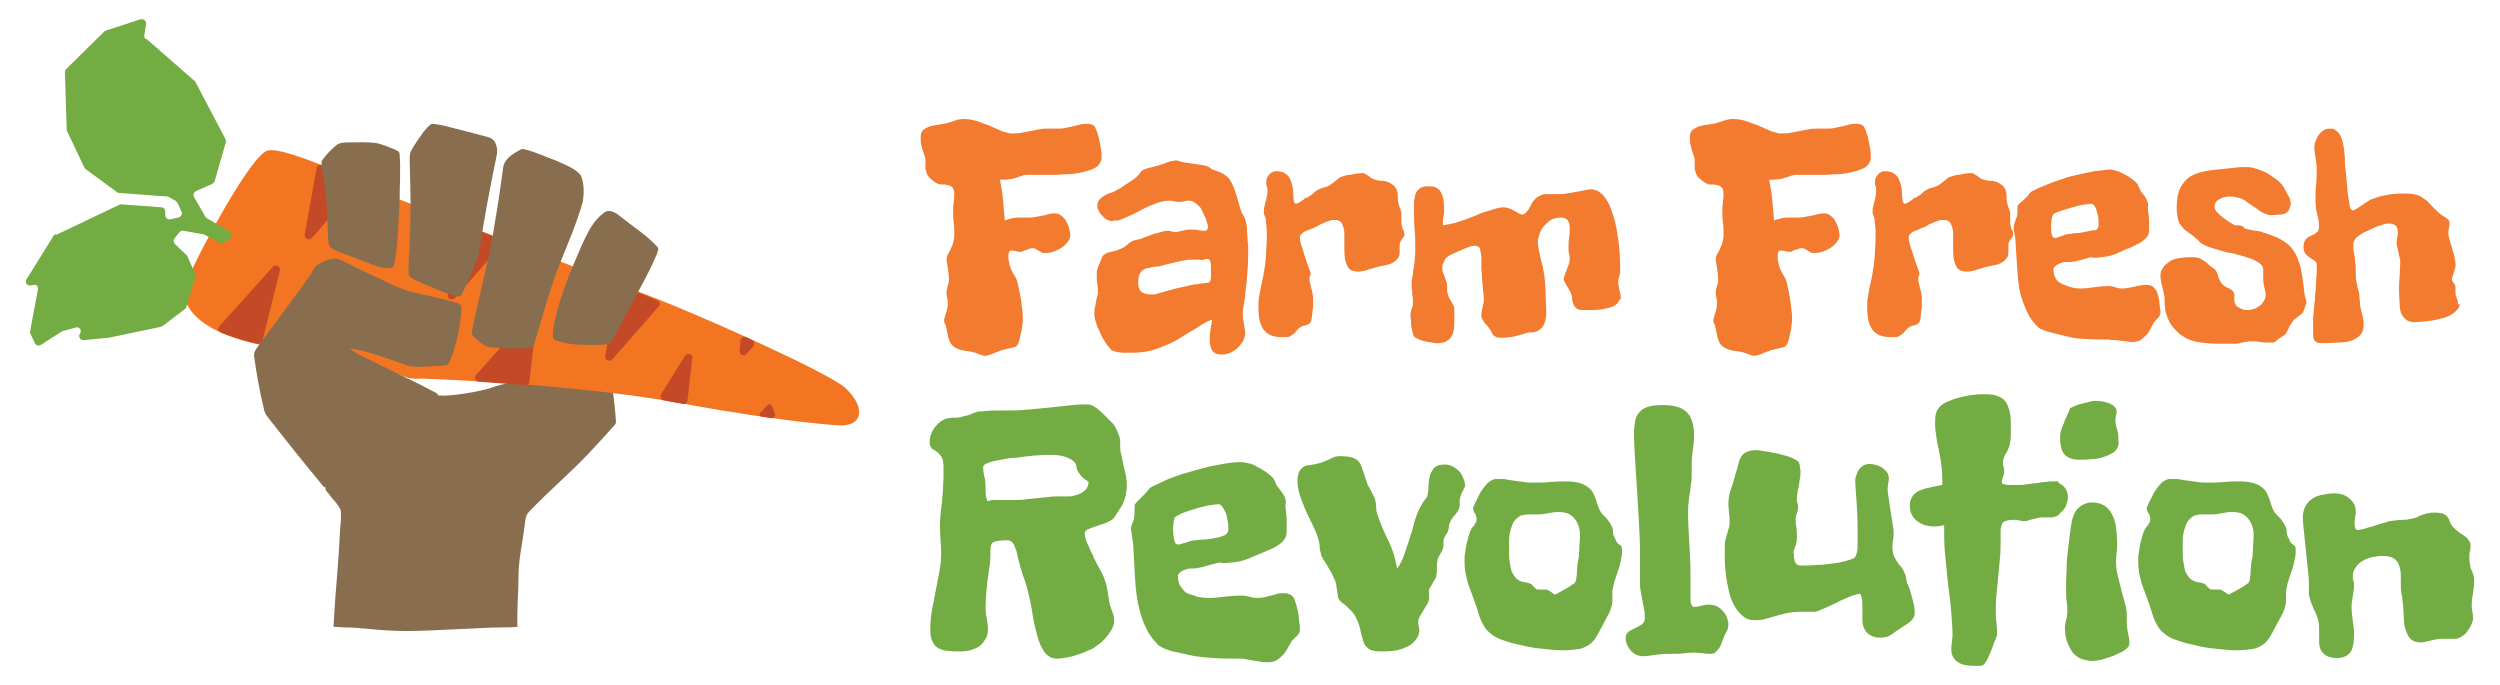
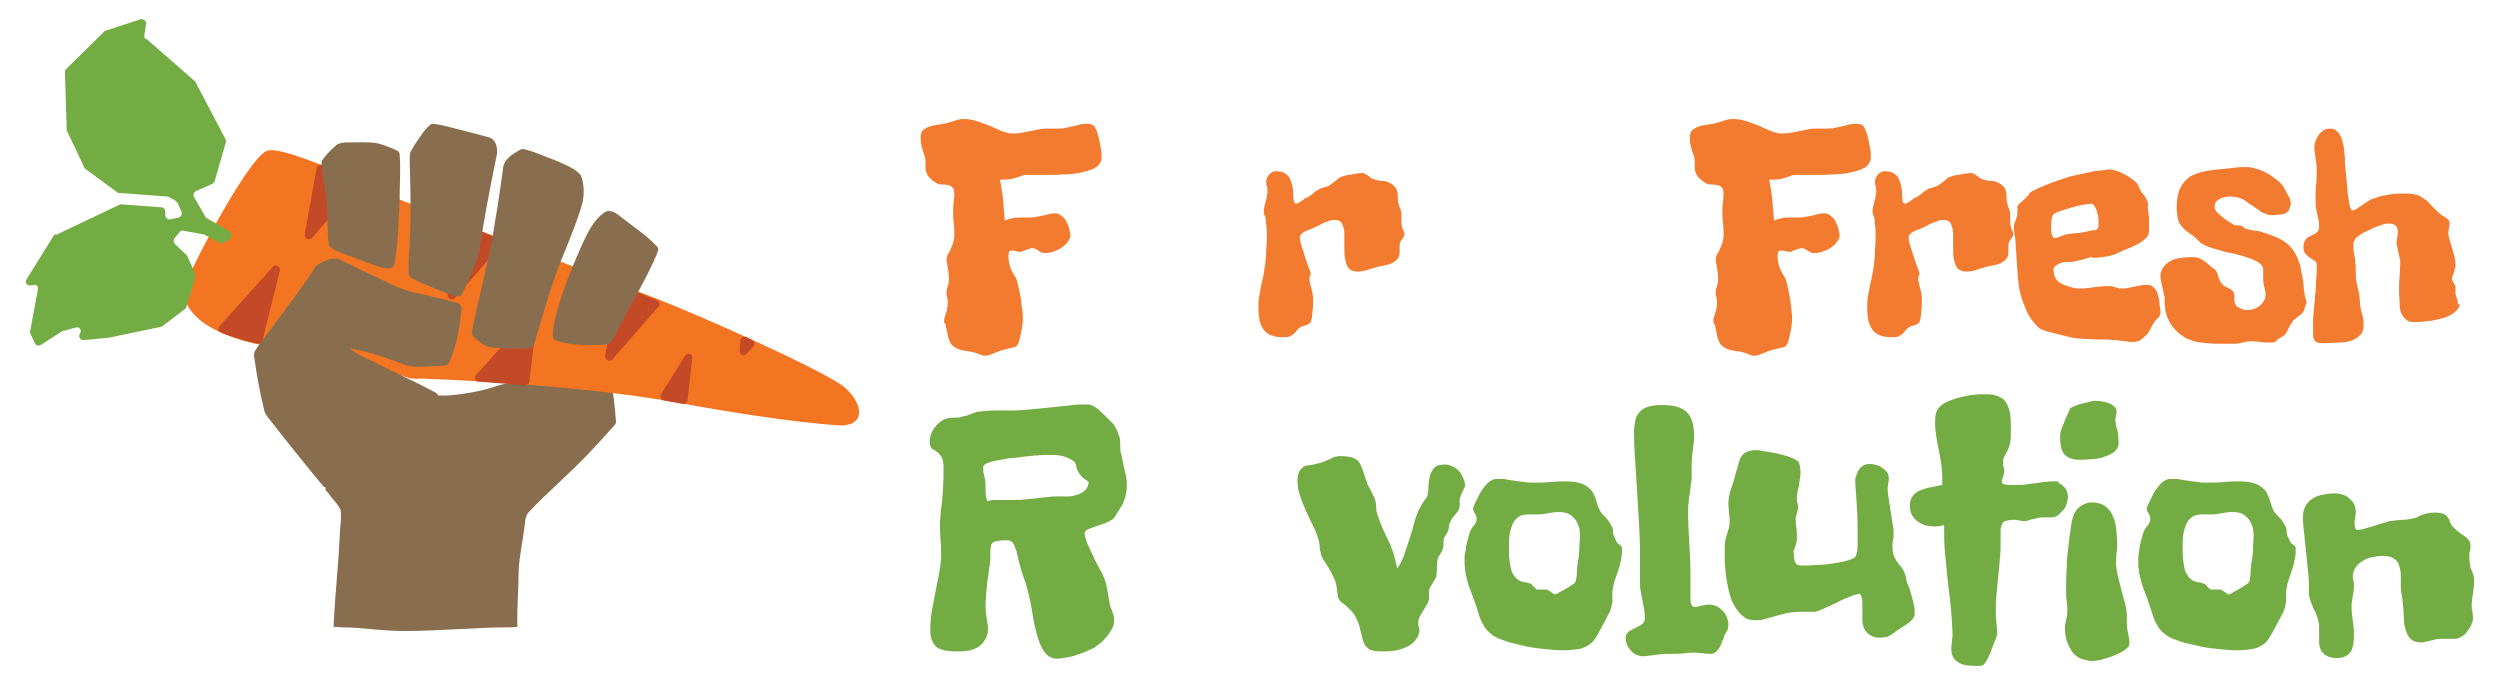
<svg xmlns="http://www.w3.org/2000/svg" version="1.1" id="Layer_1" x="0px" y="0px" viewBox="0 0 416 114" style="enable-background:new 0 0 416 114;" xml:space="preserve">
  <style type="text/css">
	.st0{fill:#F27B30;}
	.st1{fill:#73AC43;}
	.st2{fill:#886E4E;}
	.st3{fill:#F37521;}
	.st4{fill:#C44927;}
</style>
  <g>
    <g>
      <path class="st0" d="M183.2,26.8c-0.2,0.5-0.5,0.9-1.1,1.2c-0.6,0.3-1.3,0.5-2.2,0.7c-0.8,0.2-1.7,0.3-2.7,0.3    c-1,0.1-1.9,0.1-2.7,0.1c-0.9,0-1.6,0-2.3,0c-0.7,0-1.1,0-1.4,0c-0.3,0-0.7,0.1-0.9,0.2c-0.3,0.1-0.6,0.2-0.9,0.3    c-0.3,0.1-0.7,0.2-1,0.2c-0.4,0.1-0.8,0.1-1.2,0.1h-0.4c0.2,1.1,0.4,2.2,0.5,3.3c0.1,1.1,0.2,2.3,0.3,3.5c0.4-0.2,0.9-0.3,1.3-0.4    c0.4-0.1,0.8-0.1,1.2-0.1c0.4,0,0.8,0,1.2,0s0.9,0,1.4-0.1c0.5-0.1,1.1-0.2,1.6-0.3c0.6-0.2,1.1-0.3,1.6-0.3    c0.4,0,0.8,0.1,1.1,0.4c0.3,0.2,0.6,0.5,0.8,0.9c0.2,0.4,0.4,0.8,0.5,1.2c0.1,0.4,0.2,0.9,0.2,1.2c0,0.3-0.1,0.6-0.4,1    c-0.2,0.3-0.6,0.7-0.9,0.9c-0.4,0.3-0.8,0.5-1.3,0.7c-0.5,0.2-1,0.3-1.6,0.3c-0.2,0-0.4,0-0.6-0.1c-0.2-0.1-0.3-0.2-0.5-0.3    c-0.2-0.1-0.3-0.2-0.5-0.3c-0.2-0.1-0.3-0.1-0.5-0.1c-0.1,0-0.3,0-0.5,0.1c-0.2,0.1-0.4,0.1-0.6,0.2c-0.2,0.1-0.4,0.1-0.5,0.2    c-0.1,0.1-0.2,0.1-0.2,0.1c-0.3,0-0.6,0-0.9-0.1c-0.3-0.1-0.5-0.1-0.8-0.1c-0.2,0-0.4,0.1-0.4,0.3c-0.1,0.2-0.1,0.4-0.1,0.7    c0,0.6,0.1,1,0.2,1.4c0.1,0.4,0.2,0.7,0.4,1c0.1,0.3,0.3,0.6,0.5,0.9c0.2,0.3,0.3,0.6,0.4,1c0.1,0.4,0.2,0.8,0.3,1.3    c0.1,0.5,0.2,1.1,0.3,1.6c0.1,0.6,0.1,1.1,0.2,1.7c0.1,0.6,0.1,1.1,0.1,1.6c0,0.2,0,0.5-0.1,0.9c0,0.4-0.1,0.8-0.2,1.3    c-0.1,0.4-0.2,0.9-0.3,1.3c-0.1,0.4-0.3,0.7-0.5,0.9c-0.1,0.1-0.2,0.2-0.5,0.2c-0.2,0.1-0.5,0.1-0.8,0.2c-0.3,0.1-0.5,0.1-0.8,0.2    c-0.3,0.1-0.5,0.1-0.6,0.2c-0.4,0.1-0.8,0.3-1.3,0.5c-0.5,0.2-0.9,0.3-1.2,0.3c-0.3,0-0.6-0.1-1.1-0.3c-0.4-0.2-0.9-0.3-1.3-0.4    c-0.8-0.1-1.5-0.2-2-0.4c-0.5-0.2-0.8-0.4-1.1-0.7c-0.3-0.3-0.4-0.7-0.6-1.2c-0.1-0.5-0.2-1.1-0.4-1.9c0-0.2-0.1-0.4-0.2-0.5    c-0.1-0.1-0.1-0.2-0.1-0.4c0-0.2,0-0.4,0.1-0.6c0.1-0.2,0.1-0.5,0.2-0.7c0.1-0.3,0.2-0.5,0.2-0.8c0.1-0.3,0.1-0.6,0.1-0.9    c0-0.3,0-0.6-0.1-0.9c-0.1-0.3-0.1-0.6-0.1-0.9c0-0.3,0.1-0.6,0.2-1c0.1-0.3,0.2-0.7,0.2-1c0-0.8-0.1-1.5-0.2-2.1    c-0.1-0.6-0.2-1.1-0.2-1.5c0.1-0.3,0.1-0.6,0.3-0.8c0.1-0.2,0.3-0.5,0.4-0.8c0.1-0.3,0.3-0.6,0.4-1c0.1-0.4,0.2-0.8,0.2-1.3    c0-0.6,0-1.3-0.1-2c-0.1-0.7-0.1-1.4-0.1-2.1c0-0.4,0-0.8,0.1-1.3c0-0.4,0.1-0.9,0.1-1.3c0-0.6-0.1-1-0.3-1.2    c-0.2-0.2-0.5-0.4-0.8-0.4c-0.3-0.1-0.6-0.1-0.9-0.1c-0.3,0-0.5,0-0.7-0.1c-0.2-0.1-0.4-0.2-0.7-0.4c-0.2-0.2-0.5-0.4-0.7-0.6    c-0.2-0.2-0.4-0.5-0.5-0.8c-0.1-0.3-0.2-0.5-0.2-0.8c0-0.2,0-0.3,0-0.5c0-0.2,0-0.4,0-0.5c0-0.3,0-0.6-0.1-0.9    c-0.1-0.3-0.2-0.6-0.3-0.9c-0.1-0.3-0.2-0.7-0.3-1.1c-0.1-0.4-0.1-0.8-0.1-1.3c0-0.6,0.2-1.1,0.6-1.3c0.4-0.3,0.9-0.5,1.4-0.6    c0.6-0.1,1.2-0.2,1.8-0.3c0.6-0.1,1.2-0.3,1.8-0.5c0.5-0.2,1-0.3,1.6-0.3c0.6,0,1.3,0.1,2,0.3c0.7,0.2,1.3,0.5,2,0.7    c0.6,0.3,1.2,0.5,1.8,0.8c0.6,0.3,1.1,0.4,1.5,0.5c0.1,0,0.2,0.1,0.3,0.1c0.1,0,0.3,0,0.4,0c0.5,0,0.9,0,1.5-0.1    c0.5-0.1,1.1-0.2,1.6-0.3c0.5-0.1,1-0.2,1.5-0.3c0.5-0.1,0.9-0.1,1.3-0.1c0.2,0,0.5,0,0.7,0c0.3,0,0.5,0,0.8,0c0.5,0,1,0,1.4-0.1    c0.5-0.1,0.9-0.2,1.4-0.3c0.4-0.1,0.9-0.2,1.2-0.3c0.4-0.1,0.7-0.1,1.1-0.1c0.5,0,0.9,0.1,1.2,0.4c0.1,0.1,0.2,0.4,0.4,0.8    c0.1,0.4,0.3,0.9,0.4,1.4c0.1,0.5,0.2,1.1,0.3,1.6c0.1,0.5,0.1,1,0.1,1.4c0,0.1,0,0.2,0,0.3S183.2,26.7,183.2,26.8z" />
-       <path class="st0" d="M207.6,39.9c0,0.4,0.1,0.8,0.1,1.2c0,0.4,0,0.8,0,1.3c0,1.2-0.1,2.5-0.2,3.8c-0.1,1.3-0.3,2.5-0.4,3.7    c-0.1,0.4-0.1,0.8-0.2,1.2c-0.1,0.4-0.1,0.7-0.1,1c0,0.7,0.1,1.3,0.2,1.9c0.1,0.6,0.2,1.2,0.2,1.7c0,0.1-0.1,0.3-0.2,0.7    c-0.1,0.4-0.4,0.7-0.7,1.1c-0.3,0.4-0.7,0.7-1.2,1c-0.5,0.3-1.1,0.5-1.8,0.5c-0.8,0-1.3-0.2-1.6-0.7c-0.3-0.5-0.4-1-0.4-1.7    c0-0.5,0-1,0.1-1.6c0.1-0.6,0.2-1.2,0.3-1.8c-0.4,0.1-0.8,0.3-1.2,0.5c-0.4,0.2-0.8,0.5-1.1,0.7c-0.8,0.5-1.5,0.9-2.3,1.4    c-0.8,0.5-1.6,1-2.5,1.4c-0.9,0.4-1.9,0.8-2.9,1.1c-1.1,0.3-2.3,0.4-3.6,0.4c0,0-0.2,0-0.4,0c-0.2,0-0.5,0-0.8,0    c-0.3,0-0.6-0.1-1-0.1c-0.3-0.1-0.6-0.2-0.9-0.3c-0.4-0.4-0.8-0.9-1.1-1.4c-0.4-0.6-0.7-1.1-0.9-1.7c-0.3-0.6-0.5-1-0.6-1.5    c-0.2-0.4-0.2-0.7-0.2-0.8c0-0.1-0.1-0.2-0.1-0.3c0-0.1,0-0.2,0-0.3c0-0.4,0-0.8,0.1-1.1c0.1-0.4,0.1-0.8,0.2-1.1    c0.1-0.4,0.1-0.7,0.2-0.9c0.1-0.3,0.1-0.4,0.1-0.5c0-0.4,0-0.9-0.1-1.3c-0.1-0.4-0.1-0.9-0.1-1.4c0-0.2,0-0.5,0-0.7    c0-0.3,0.1-0.5,0.2-0.8c0,0,0-0.1,0.1-0.3c0.1-0.2,0.2-0.4,0.3-0.7c0.1-0.2,0.2-0.5,0.3-0.7c0.1-0.2,0.2-0.4,0.3-0.4    c0.1-0.1,0.3-0.2,0.5-0.3c0.2-0.1,0.4-0.1,0.7-0.2c0.3-0.1,0.5-0.1,0.8-0.2c0.3-0.1,0.5-0.2,0.8-0.3c0.4-0.2,0.8-0.4,1.1-0.7    c0.3-0.3,0.6-0.5,0.9-0.6c0.2-0.1,0.4-0.2,0.7-0.2c0.3-0.1,0.6-0.1,1-0.3c0.2-0.1,0.5-0.2,0.8-0.3c0.3-0.1,0.7-0.3,1.1-0.4    c0.4-0.1,0.8-0.2,1.1-0.3c0.4-0.1,0.8-0.2,1.1-0.2c0.2,0,0.4,0,0.6,0.1c0.2,0.1,0.5,0.1,0.9,0.1c0.2,0,0.5-0.1,0.9-0.2    c0.4-0.1,0.8-0.2,1.3-0.2c0.5,0,1,0,1.4,0.1c0.5,0.1,0.8,0.1,1.1,0.1c0.2,0,0.3-0.1,0.4-0.2c0-0.1,0.1-0.3,0.1-0.4    c0-0.3-0.1-0.6-0.2-0.9c-0.1-0.4-0.2-0.7-0.4-1c-0.1-0.3-0.3-0.6-0.4-0.9c-0.1-0.2-0.2-0.4-0.3-0.5c-0.3-0.3-0.6-0.6-0.9-0.8    c-0.3-0.2-0.6-0.3-0.9-0.3c-0.3,0-0.6,0-0.8,0.1c-0.3,0.1-0.6,0.1-0.9,0.1c-0.2,0-0.5,0-0.8-0.1c-0.3,0-0.5-0.1-0.8-0.1    c-0.6,0-1.3,0.1-2.1,0.4c-0.8,0.3-1.6,0.6-2.3,1c-0.8,0.4-1.5,0.8-2.2,1.1c-0.7,0.3-1.3,0.6-1.7,0.7c-0.2,0.1-0.5,0.1-0.7,0.1    c-0.2,0-0.5,0.1-0.7,0.1c-0.1,0-0.3-0.1-0.6-0.2c-0.3-0.1-0.5-0.3-0.8-0.6c-0.2-0.2-0.5-0.5-0.6-0.8c-0.2-0.3-0.3-0.6-0.3-0.9    c0-0.4,0.1-0.8,0.3-1c0.2-0.3,0.5-0.5,0.8-0.7c0.3-0.2,0.7-0.4,1.1-0.5c0.4-0.1,0.8-0.3,1.1-0.5c0.4-0.2,0.9-0.5,1.4-0.9    c0.5-0.3,1-0.6,1.4-0.9c0.4-0.3,0.7-0.6,0.9-0.9c0.2-0.3,0.4-0.5,0.6-0.6c0.2-0.1,0.6-0.3,1.2-0.4c0.5-0.1,1-0.3,1.5-0.4    c0.1-0.1,0.3-0.1,0.6-0.2c0.3-0.1,0.5-0.2,0.8-0.3c0.3-0.1,0.5-0.2,0.8-0.2c0.3-0.1,0.5-0.1,0.6-0.1h0.1c0.3,0.1,0.7,0.2,1.1,0.3    c0.4,0.1,0.9,0.1,1.3,0.2c0.5,0.1,0.9,0.1,1.4,0.2c0.5,0.1,0.9,0.1,1.3,0.3c0.1,0,0.3,0.1,0.4,0.2c0.1,0.1,0.3,0.2,0.4,0.3    c0.6,0.2,1.2,0.4,1.6,0.6c0.4,0.2,0.8,0.5,1.2,0.9c0.3,0.4,0.6,1,0.9,1.8c0.3,0.8,0.6,1.9,1,3.3c0.1,0.3,0.2,0.6,0.4,0.9    c0.2,0.3,0.3,0.5,0.4,0.8c0.1,0.4,0.3,1,0.3,1.6C207.5,38.7,207.6,39.3,207.6,39.9z M201.3,46.9c0.1-0.1,0.1-0.3,0.2-0.6    c0-0.3,0-0.7,0-1c0-0.5,0-0.8,0-1.1c0-0.3-0.1-0.5-0.1-0.7c-0.1-0.2-0.1-0.3-0.2-0.3c-0.1-0.1-0.2-0.1-0.3-0.1c-0.1,0-0.2,0-0.3,0    c-0.1,0-0.2,0-0.2,0.1c-0.1,0-0.1,0.1-0.2,0.1c-0.3,0-0.5-0.1-0.8-0.1c-0.2,0-0.5,0-0.7,0c-0.5,0-0.9,0-1.4,0.1    c-0.4,0.1-0.8,0.1-1.2,0.2c-0.4,0.1-0.8,0.2-1.2,0.3c-0.4,0.1-0.8,0.2-1.2,0.3c-0.6,0.2-1.2,0.3-1.7,0.3c-0.5,0.1-1,0.2-1.4,0.3    c-0.4,0.2-0.7,0.4-0.9,0.8c-0.2,0.3-0.3,0.9-0.3,1.6c0,0.7,0.2,1.2,0.6,1.5c0.4,0.3,0.9,0.4,1.7,0.4c0.2,0,0.5,0,0.8-0.1    c0.3-0.1,0.6-0.2,1-0.3c0.3-0.1,0.7-0.2,1.1-0.3c0.4-0.1,0.7-0.2,1.1-0.3c0.3-0.1,0.5-0.1,0.9-0.2c0.3-0.1,0.6-0.1,0.9-0.2    c0.3-0.1,0.6-0.1,0.9-0.2c0.3-0.1,0.5-0.1,0.7-0.1c0.1,0,0.3,0,0.6-0.1c0.3,0,0.5-0.1,0.8-0.1c0.3,0,0.5-0.1,0.7-0.1    C201.1,47,201.2,46.9,201.3,46.9z" />
      <path class="st0" d="M233.7,39c0,0.2-0.1,0.3-0.1,0.4c-0.1,0.1-0.2,0.2-0.3,0.4c-0.1,0.1-0.2,0.3-0.3,0.5    c-0.1,0.2-0.1,0.5-0.1,0.8c0,0.1,0,0.3,0,0.4c0,0.1,0,0.2,0,0.4c0,0.5-0.1,0.9-0.4,1.2c-0.2,0.3-0.6,0.5-0.9,0.7    c-0.4,0.2-0.9,0.3-1.4,0.4c-0.5,0.1-1.1,0.2-1.6,0.4c-0.4,0.1-0.8,0.2-1.3,0.4c-0.5,0.1-0.9,0.2-1.3,0.2c-0.7,0-1.3-0.2-1.6-0.6    c-0.3-0.4-0.5-1-0.6-1.6c-0.1-0.6-0.1-1.3-0.1-2.1c0-0.7,0-1.4,0-2.1c0-0.6-0.2-1.2-0.4-1.6c-0.2-0.4-0.6-0.6-1.2-0.6    c-0.2,0-0.5,0-0.8,0.1c-0.3,0.1-0.5,0.2-0.8,0.3c-0.2,0.1-0.5,0.2-0.7,0.3c-0.2,0.1-0.4,0.2-0.5,0.3c-0.3,0.1-0.6,0.3-0.9,0.4    c-0.3,0.1-0.7,0.3-1,0.4c-0.3,0.1-0.6,0.3-0.8,0.5c-0.2,0.2-0.3,0.4-0.3,0.6c0,0.4,0.1,0.9,0.3,1.5c0.2,0.6,0.4,1.2,0.6,1.9    c0.2,0.6,0.4,1.2,0.6,1.7c0.2,0.5,0.3,0.8,0.3,0.9c0,0.1,0,0.2-0.1,0.4c-0.1,0.1-0.1,0.3-0.1,0.4c0,0.2,0,0.5,0.1,0.8    c0.1,0.3,0.1,0.6,0.2,0.9c0.1,0.3,0.2,0.6,0.2,0.9c0.1,0.3,0.1,0.7,0.1,1c0,0.1,0,0.3,0,0.7c0,0.3,0,0.7-0.1,1.1    c0,0.4-0.1,0.8-0.1,1.1c-0.1,0.4-0.1,0.6-0.2,0.8c-0.1,0.1-0.2,0.2-0.3,0.3c-0.1,0.1-0.3,0.1-0.4,0.2c-0.1,0-0.3,0.1-0.4,0.1    c-0.2,0-0.3,0.1-0.5,0.2c-0.4,0.2-0.7,0.5-0.8,0.7c-0.2,0.2-0.3,0.4-0.5,0.5c-0.2,0.1-0.4,0.3-0.6,0.4c-0.3,0.1-0.7,0.1-1.2,0.1    c-0.8,0-1.4-0.1-1.9-0.3c-0.5-0.2-0.9-0.5-1.2-0.9c-0.3-0.4-0.5-0.9-0.7-1.5c-0.1-0.6-0.2-1.3-0.2-2.2c0-0.6,0-1.2,0.1-1.7    c0.1-0.6,0.2-1.1,0.3-1.7c0.1-0.6,0.3-1.2,0.4-1.8c0.1-0.6,0.2-1.2,0.3-1.8c0.1-0.8,0.2-1.8,0.2-2.7c0.1-1,0.1-1.9,0.1-2.7    c0-0.7-0.1-1.5-0.2-2.4c0-0.2-0.1-0.4-0.2-0.6c-0.1-0.2-0.1-0.4-0.1-0.6c0-0.3,0-0.5,0.1-0.8c0.1-0.3,0.1-0.6,0.2-0.9    c0.1-0.3,0.2-0.6,0.2-0.9c0.1-0.3,0.1-0.6,0.1-0.9c0-0.3,0-0.5-0.1-0.7c-0.1-0.2-0.1-0.4-0.1-0.6c0-0.5,0.1-0.9,0.3-1.1    c0.2-0.3,0.4-0.5,0.6-0.6c0.2-0.1,0.4-0.2,0.6-0.2c0.2,0,0.2,0,0.1,0c0.7,0,1.2,0.1,1.6,0.4c0.4,0.3,0.7,0.6,0.8,1    c0.2,0.4,0.3,0.8,0.4,1.3c0.1,0.5,0.1,0.9,0.1,1.3c0,0.4,0.1,0.7,0.1,1c0.1,0.3,0.2,0.4,0.4,0.4c0.1,0,0.3-0.1,0.5-0.2    c0.2-0.1,0.4-0.3,0.6-0.4c0.2-0.1,0.3-0.3,0.4-0.4c0.1-0.1,0.1-0.1,0.1,0l-0.1,0.1c0,0,0,0,0.1,0c0.1-0.1,0.1-0.1,0.2-0.1    l-0.1,0.1h0c0.2-0.2,0.5-0.4,0.7-0.5c0.2-0.1,0.4-0.3,0.6-0.5c0.2-0.2,0.4-0.3,0.6-0.4c0.3-0.2,0.6-0.3,1-0.4    c0.4-0.1,0.7-0.2,1-0.4c0.3-0.2,0.5-0.4,0.8-0.6c0.3-0.2,0.5-0.4,0.7-0.6c0.2-0.1,0.5-0.2,0.8-0.3c0.3-0.1,0.6-0.2,1-0.2    c0.4-0.1,0.7-0.1,1-0.2c0.3,0,0.6-0.1,0.9-0.1c0.2,0,0.5,0,0.6,0.1c0.2,0.1,0.3,0.2,0.5,0.3c0.2,0.1,0.3,0.2,0.5,0.4    c0.2,0.1,0.4,0.2,0.7,0.3c0.3,0.1,0.7,0.2,1.2,0.2c0.4,0,0.8,0.1,1.2,0.3c0.4,0.2,0.7,0.4,1,0.8c0.3,0.4,0.4,0.9,0.4,1.7    c0,0.3,0,0.6,0.1,0.9c0.1,0.3,0.1,0.5,0.2,0.7c0.1,0.2,0.2,0.4,0.2,0.6c0.1,0.2,0.1,0.4,0.1,0.6c0,0.2,0,0.4,0,0.6    c0,0.2,0,0.4,0,0.7c0,0.4,0.1,0.7,0.2,1.1C233.6,38.4,233.7,38.7,233.7,39z" />
-       <path class="st0" d="M269.5,49.8c-0.1,0.4-0.3,0.6-0.6,0.9c-0.3,0.2-0.6,0.4-1.1,0.5c-0.4,0.1-0.9,0.2-1.3,0.3    c-0.5,0-1,0.1-1.4,0.1h-0.6c-0.1,0-0.2,0-0.4,0c-0.2,0-0.5,0-0.7,0c-0.5,0-0.8-0.1-1.1-0.3c-0.2-0.2-0.4-0.4-0.5-0.7    c-0.1-0.3-0.2-0.6-0.2-0.9c0-0.3-0.1-0.6-0.2-0.9c0-0.1-0.1-0.2-0.2-0.4c-0.1-0.2-0.2-0.4-0.4-0.7c-0.1-0.2-0.3-0.5-0.4-0.7    c-0.1-0.2-0.2-0.4-0.2-0.6c0-0.2,0.1-0.4,0.2-0.7c0.1-0.3,0.2-0.5,0.3-0.8c0.1-0.3,0.2-0.6,0.3-0.8c0.1-0.3,0.2-0.5,0.2-0.8    c0-0.3,0-0.6-0.1-1c-0.1-0.4-0.1-0.7-0.1-1c0-0.6,0-1.2,0.1-1.8c0.1-0.6,0.1-1.1,0.1-1.5c0-0.5-0.1-1-0.3-1.3    c-0.2-0.3-0.6-0.5-1.2-0.5c-0.7,0-1.3,0.2-1.8,0.5c-0.5,0.4-0.9,0.8-1.2,1.2c-0.3,0.4-0.5,0.9-0.6,1.3c-0.1,0.4-0.2,0.7-0.2,0.8    c0,0.4,0,0.8,0.1,1.3c0.1,0.5,0.2,0.9,0.3,1.4c0.1,0.5,0.2,1,0.4,1.6c0.1,0.6,0.2,1.1,0.3,1.7c0.1,1,0.2,2,0.2,3.1    c0,1.1,0.1,2,0.1,2.9c0,0.6-0.1,1.2-0.3,1.8c-0.2,0.6-0.6,1-1.2,1.3c-0.2,0.1-0.5,0.2-0.8,0.2c-0.3,0-0.6,0-0.9,0.1    c-0.2,0-0.4,0.1-0.7,0.2c-0.3,0.1-0.7,0.2-1.1,0.3c-0.4,0.1-0.8,0.2-1.2,0.2c-0.4,0.1-0.8,0.1-1.2,0.1c-0.4,0-0.7,0-0.9-0.1    c-0.2-0.1-0.4-0.2-0.5-0.3c-0.1-0.1-0.2-0.3-0.3-0.5c-0.1-0.2-0.2-0.4-0.4-0.7c-0.2-0.2-0.3-0.4-0.5-0.6c-0.2-0.2-0.3-0.3-0.4-0.5    c-0.1-0.1-0.2-0.3-0.3-0.5c-0.1-0.2-0.1-0.4-0.1-0.7c0-0.4,0.1-0.8,0.2-1.2c0.1-0.4,0.2-0.8,0.2-1.2c0-0.4,0-0.8-0.1-1.3    c0-0.4-0.1-0.9-0.1-1.4c-0.1-0.5-0.1-0.9-0.1-1.3c0-0.4-0.1-0.9-0.1-1.2c0-0.1,0-0.3,0-0.6c0-0.3,0-0.5,0-0.9    c0-0.7-0.1-1.3-0.2-1.7c-0.1-0.4-0.4-0.6-0.9-0.6c-0.2,0-0.5,0-0.7,0.1c-0.3,0.1-0.5,0.2-0.8,0.3c-0.3,0.1-0.5,0.2-0.7,0.3    c-0.2,0.1-0.4,0.2-0.5,0.2c-0.3,0.1-0.6,0.3-0.9,0.4c-0.3,0.1-0.6,0.3-0.9,0.5c-0.3,0.2-0.5,0.5-0.6,0.8c-0.2,0.3-0.3,0.7-0.3,1.1    c0,0.2,0,0.5,0.1,0.7c0.1,0.3,0.2,0.5,0.3,0.8c0.1,0.3,0.2,0.6,0.3,0.8c0.1,0.3,0.1,0.6,0.1,0.8c0,0.1,0,0.2,0,0.3    c0,0.1,0,0.2,0,0.3c0,0.3,0.1,0.6,0.2,0.9c0.1,0.3,0.2,0.5,0.4,0.8c0.1,0.2,0.3,0.5,0.4,0.7c0.1,0.2,0.2,0.4,0.2,0.6    c0,0.9,0,1.8,0,2.5c0,0.7-0.1,1.3-0.3,1.8c-0.2,0.5-0.5,0.9-0.9,1.1c-0.4,0.3-0.9,0.4-1.7,0.4c-0.2,0-0.4,0-0.8-0.1    c-0.4-0.1-0.8-0.1-1.2-0.2c-0.4-0.1-0.8-0.2-1.1-0.4c-0.3-0.1-0.6-0.3-0.7-0.4c-0.1-0.1-0.1-0.3-0.2-0.5c-0.1-0.3-0.1-0.5-0.2-0.9    c-0.1-0.3-0.1-0.7-0.1-1.1c0-0.4-0.1-0.7-0.1-1.1c0-0.4,0.1-0.7,0.2-1c0.1-0.3,0.2-0.5,0.2-0.8c0-0.2,0-0.5,0-0.8    c0-0.3-0.1-0.6-0.1-0.9c0-0.3,0-0.6-0.1-0.9c0-0.3,0-0.6,0-0.9c0-0.2,0-0.5,0.1-0.9c0.1-0.4,0.1-0.9,0.2-1.4    c0.1-0.5,0.2-1.1,0.2-1.7c0.1-0.6,0.1-1.2,0.1-1.7c0-1.1,0-2.1-0.1-3.1c-0.1-1-0.1-2-0.1-3c0-0.5,0-1,0-1.5c0-0.5,0.1-1,0.2-1.4    c0.1-0.4,0.4-0.8,0.7-1c0.3-0.3,0.8-0.4,1.3-0.4c0.4,0,0.8,0,1.2,0.1c0.3,0.1,0.6,0.3,0.9,0.6c0.2,0.3,0.4,0.7,0.5,1.1    c0.1,0.5,0.2,1.1,0.2,1.9c0,0.5,0,0.9-0.1,1.3c-0.1,0.4-0.1,0.9-0.1,1.5c0.7-0.1,1.4-0.3,2-0.4c0.6-0.2,1.2-0.4,1.8-0.6    c0.6-0.2,1.2-0.5,1.8-0.7c0.6-0.3,1.2-0.5,1.9-0.7c0.5-0.1,0.9-0.3,1.3-0.4c0.4-0.1,0.8-0.2,1.3-0.2c0.4,0,0.7,0.1,1,0.2    c0.3,0.1,0.6,0.3,0.8,0.4c0.3,0.1,0.5,0.3,0.7,0.4c0.2,0.1,0.4,0.2,0.6,0.2c0.2,0,0.4-0.1,0.6-0.3c0.2-0.2,0.3-0.4,0.5-0.6    c0.1-0.3,0.3-0.5,0.4-0.8c0.2-0.3,0.3-0.6,0.6-0.8c0.2-0.3,0.5-0.5,0.8-0.6c0.3-0.2,0.7-0.3,1.1-0.3c0.3,0,0.6,0,0.9,0    c0.3,0,0.6,0,0.9,0c0.5,0,1,0,1.6-0.1c0.6-0.1,1.2-0.2,1.7-0.3c0.6-0.1,1.1-0.2,1.5-0.3c0.5-0.1,0.8-0.1,1-0.1    c0.2,0,0.5,0.1,0.8,0.2c0.3,0.1,0.6,0.4,1,0.7c0.3,0.4,0.7,0.9,1,1.5c0.3,0.6,0.6,1.4,0.9,2.5c0.3,1,0.5,2.2,0.7,3.6    c0.2,1.4,0.3,3.1,0.3,5.1c0,0.2,0,0.4-0.1,0.6c0,0.2-0.1,0.4-0.1,0.5c-0.1,0.2-0.1,0.4-0.1,0.5c0,0.2-0.1,0.3,0,0.5    c0,0.3,0.1,0.7,0.2,1.2c0.1,0.5,0.2,0.8,0.2,1.1V49.8z" />
      <path class="st0" d="M311.2,26.8c-0.2,0.5-0.5,0.9-1.1,1.2c-0.6,0.3-1.3,0.5-2.2,0.7c-0.8,0.2-1.7,0.3-2.7,0.3    c-1,0.1-1.9,0.1-2.7,0.1c-0.9,0-1.6,0-2.3,0c-0.7,0-1.1,0-1.4,0c-0.3,0-0.7,0.1-0.9,0.2c-0.3,0.1-0.6,0.2-0.9,0.3    c-0.3,0.1-0.7,0.2-1,0.2c-0.4,0.1-0.8,0.1-1.2,0.1h-0.4c0.2,1.1,0.4,2.2,0.5,3.3c0.1,1.1,0.2,2.3,0.3,3.5c0.4-0.2,0.9-0.3,1.3-0.4    c0.4-0.1,0.8-0.1,1.2-0.1c0.4,0,0.8,0,1.2,0c0.4,0,0.9,0,1.4-0.1c0.5-0.1,1.1-0.2,1.6-0.3c0.6-0.2,1.1-0.3,1.6-0.3    c0.4,0,0.8,0.1,1.1,0.4c0.3,0.2,0.6,0.5,0.8,0.9c0.2,0.4,0.4,0.8,0.5,1.2c0.1,0.4,0.2,0.9,0.2,1.2c0,0.3-0.1,0.6-0.4,1    c-0.2,0.3-0.6,0.7-0.9,0.9c-0.4,0.3-0.8,0.5-1.3,0.7c-0.5,0.2-1,0.3-1.6,0.3c-0.2,0-0.4,0-0.6-0.1c-0.2-0.1-0.3-0.2-0.5-0.3    c-0.2-0.1-0.3-0.2-0.5-0.3c-0.2-0.1-0.3-0.1-0.5-0.1c-0.1,0-0.3,0-0.5,0.1c-0.2,0.1-0.4,0.1-0.6,0.2c-0.2,0.1-0.4,0.1-0.5,0.2    c-0.1,0.1-0.2,0.1-0.2,0.1c-0.3,0-0.6,0-0.9-0.1c-0.3-0.1-0.5-0.1-0.8-0.1c-0.2,0-0.4,0.1-0.4,0.3c-0.1,0.2-0.1,0.4-0.1,0.7    c0,0.6,0.1,1,0.2,1.4c0.1,0.4,0.2,0.7,0.4,1c0.1,0.3,0.3,0.6,0.5,0.9c0.2,0.3,0.3,0.6,0.4,1c0.1,0.4,0.2,0.8,0.3,1.3    c0.1,0.5,0.2,1.1,0.3,1.6c0.1,0.6,0.1,1.1,0.2,1.7c0.1,0.6,0.1,1.1,0.1,1.6c0,0.2,0,0.5-0.1,0.9c0,0.4-0.1,0.8-0.2,1.3    c-0.1,0.4-0.2,0.9-0.3,1.3c-0.1,0.4-0.3,0.7-0.5,0.9c-0.1,0.1-0.2,0.2-0.5,0.2c-0.2,0.1-0.5,0.1-0.8,0.2c-0.3,0.1-0.5,0.1-0.8,0.2    c-0.3,0.1-0.5,0.1-0.6,0.2c-0.4,0.1-0.8,0.3-1.3,0.5s-0.9,0.3-1.2,0.3c-0.3,0-0.6-0.1-1.1-0.3c-0.4-0.2-0.9-0.3-1.3-0.4    c-0.8-0.1-1.5-0.2-2-0.4c-0.5-0.2-0.8-0.4-1.1-0.7c-0.3-0.3-0.4-0.7-0.6-1.2c-0.1-0.5-0.2-1.1-0.4-1.9c0-0.2-0.1-0.4-0.2-0.5    c-0.1-0.1-0.1-0.2-0.1-0.4c0-0.2,0-0.4,0.1-0.6c0.1-0.2,0.1-0.5,0.2-0.7c0.1-0.3,0.2-0.5,0.2-0.8c0.1-0.3,0.1-0.6,0.1-0.9    c0-0.3,0-0.6-0.1-0.9c-0.1-0.3-0.1-0.6-0.1-0.9c0-0.3,0.1-0.6,0.2-1c0.1-0.3,0.2-0.7,0.2-1c0-0.8-0.1-1.5-0.2-2.1    c-0.1-0.6-0.2-1.1-0.2-1.5c0.1-0.3,0.1-0.6,0.3-0.8c0.1-0.2,0.3-0.5,0.4-0.8c0.1-0.3,0.3-0.6,0.4-1c0.1-0.4,0.2-0.8,0.2-1.3    c0-0.6,0-1.3-0.1-2c-0.1-0.7-0.1-1.4-0.1-2.1c0-0.4,0-0.8,0.1-1.3c0-0.4,0.1-0.9,0.1-1.3c0-0.6-0.1-1-0.3-1.2    c-0.2-0.2-0.5-0.4-0.8-0.4c-0.3-0.1-0.6-0.1-0.9-0.1c-0.3,0-0.5,0-0.7-0.1c-0.2-0.1-0.4-0.2-0.7-0.4c-0.2-0.2-0.5-0.4-0.7-0.6    c-0.2-0.2-0.4-0.5-0.5-0.8c-0.1-0.3-0.2-0.5-0.2-0.8c0-0.2,0-0.3,0-0.5c0-0.2,0-0.4,0-0.5c0-0.3,0-0.6-0.1-0.9    c-0.1-0.3-0.2-0.6-0.3-0.9c-0.1-0.3-0.2-0.7-0.3-1.1c-0.1-0.4-0.1-0.8-0.1-1.3c0-0.6,0.2-1.1,0.6-1.3c0.4-0.3,0.9-0.5,1.4-0.6    c0.6-0.1,1.2-0.2,1.8-0.3c0.6-0.1,1.2-0.3,1.8-0.5c0.5-0.2,1-0.3,1.6-0.3c0.6,0,1.3,0.1,2,0.3c0.7,0.2,1.3,0.5,2,0.7    c0.6,0.3,1.2,0.5,1.8,0.8c0.6,0.3,1.1,0.4,1.5,0.5c0.1,0,0.2,0.1,0.3,0.1c0.1,0,0.3,0,0.4,0c0.5,0,0.9,0,1.5-0.1    c0.5-0.1,1.1-0.2,1.6-0.3c0.5-0.1,1-0.2,1.5-0.3c0.5-0.1,0.9-0.1,1.3-0.1c0.2,0,0.5,0,0.7,0c0.3,0,0.5,0,0.8,0c0.5,0,1,0,1.4-0.1    c0.5-0.1,0.9-0.2,1.4-0.3c0.4-0.1,0.9-0.2,1.2-0.3c0.4-0.1,0.7-0.1,1.1-0.1c0.5,0,0.9,0.1,1.2,0.4c0.1,0.1,0.2,0.4,0.4,0.8    c0.1,0.4,0.3,0.9,0.4,1.4c0.1,0.5,0.2,1.1,0.3,1.6c0.1,0.5,0.1,1,0.1,1.4c0,0.1,0,0.2,0,0.3S311.2,26.7,311.2,26.8z" />
      <path class="st0" d="M335,39c0,0.2-0.1,0.3-0.1,0.4c-0.1,0.1-0.2,0.2-0.3,0.4c-0.1,0.1-0.2,0.3-0.3,0.5c-0.1,0.2-0.1,0.5-0.1,0.8    c0,0.1,0,0.3,0,0.4c0,0.1,0,0.2,0,0.4c0,0.5-0.1,0.9-0.4,1.2c-0.2,0.3-0.6,0.5-0.9,0.7c-0.4,0.2-0.9,0.3-1.4,0.4    c-0.5,0.1-1.1,0.2-1.6,0.4c-0.4,0.1-0.8,0.2-1.3,0.4c-0.5,0.1-0.9,0.2-1.3,0.2c-0.7,0-1.3-0.2-1.6-0.6c-0.3-0.4-0.5-1-0.6-1.6    c-0.1-0.6-0.1-1.3-0.1-2.1c0-0.7,0-1.4,0-2.1c0-0.6-0.2-1.2-0.4-1.6c-0.2-0.4-0.6-0.6-1.2-0.6c-0.2,0-0.5,0-0.8,0.1    c-0.3,0.1-0.5,0.2-0.8,0.3c-0.2,0.1-0.5,0.2-0.7,0.3c-0.2,0.1-0.4,0.2-0.5,0.3c-0.3,0.1-0.6,0.3-0.9,0.4c-0.3,0.1-0.7,0.3-1,0.4    c-0.3,0.1-0.6,0.3-0.8,0.5c-0.2,0.2-0.3,0.4-0.3,0.6c0,0.4,0.1,0.9,0.3,1.5c0.2,0.6,0.4,1.2,0.6,1.9c0.2,0.6,0.4,1.2,0.6,1.7    c0.2,0.5,0.3,0.8,0.3,0.9c0,0.1,0,0.2-0.1,0.4c-0.1,0.1-0.1,0.3-0.1,0.4c0,0.2,0,0.5,0.1,0.8c0.1,0.3,0.1,0.6,0.2,0.9    c0.1,0.3,0.2,0.6,0.2,0.9c0.1,0.3,0.1,0.7,0.1,1c0,0.1,0,0.3,0,0.7c0,0.3,0,0.7-0.1,1.1c0,0.4-0.1,0.8-0.1,1.1    c-0.1,0.4-0.1,0.6-0.2,0.8c-0.1,0.1-0.2,0.2-0.3,0.3c-0.1,0.1-0.3,0.1-0.4,0.2c-0.1,0-0.3,0.1-0.4,0.1c-0.2,0-0.3,0.1-0.5,0.2    c-0.4,0.2-0.7,0.5-0.8,0.7c-0.2,0.2-0.3,0.4-0.5,0.5c-0.2,0.1-0.4,0.3-0.6,0.4c-0.3,0.1-0.7,0.1-1.2,0.1c-0.8,0-1.4-0.1-1.9-0.3    c-0.5-0.2-0.9-0.5-1.2-0.9c-0.3-0.4-0.5-0.9-0.7-1.5c-0.1-0.6-0.2-1.3-0.2-2.2c0-0.6,0-1.2,0.1-1.7c0.1-0.6,0.2-1.1,0.3-1.7    c0.1-0.6,0.3-1.2,0.4-1.8c0.1-0.6,0.2-1.2,0.3-1.8c0.1-0.8,0.2-1.8,0.2-2.7c0.1-1,0.1-1.9,0.1-2.7c0-0.7-0.1-1.5-0.2-2.4    c0-0.2-0.1-0.4-0.2-0.6c-0.1-0.2-0.1-0.4-0.1-0.6c0-0.3,0-0.5,0.1-0.8c0.1-0.3,0.1-0.6,0.2-0.9c0.1-0.3,0.2-0.6,0.2-0.9    c0.1-0.3,0.1-0.6,0.1-0.9c0-0.3,0-0.5-0.1-0.7c-0.1-0.2-0.1-0.4-0.1-0.6c0-0.5,0.1-0.9,0.3-1.1c0.2-0.3,0.4-0.5,0.6-0.6    c0.2-0.1,0.4-0.2,0.6-0.2c0.2,0,0.2,0,0.1,0c0.7,0,1.2,0.1,1.6,0.4c0.4,0.3,0.7,0.6,0.8,1c0.2,0.4,0.3,0.8,0.4,1.3    c0.1,0.5,0.1,0.9,0.1,1.3c0,0.4,0.1,0.7,0.1,1c0.1,0.3,0.2,0.4,0.4,0.4c0.1,0,0.3-0.1,0.5-0.2c0.2-0.1,0.4-0.3,0.6-0.4    c0.2-0.1,0.3-0.3,0.4-0.4c0.1-0.1,0.1-0.1,0.1,0l-0.1,0.1c0,0,0,0,0.1,0c0.1-0.1,0.1-0.1,0.2-0.1l-0.1,0.1h0    c0.2-0.2,0.5-0.4,0.7-0.5c0.2-0.1,0.4-0.3,0.6-0.5c0.2-0.2,0.4-0.3,0.6-0.4c0.3-0.2,0.6-0.3,1-0.4c0.4-0.1,0.7-0.2,1-0.4    c0.3-0.2,0.5-0.4,0.8-0.6c0.3-0.2,0.5-0.4,0.7-0.6c0.2-0.1,0.5-0.2,0.8-0.3c0.3-0.1,0.6-0.2,1-0.2c0.4-0.1,0.7-0.1,1-0.2    c0.3,0,0.6-0.1,0.9-0.1c0.2,0,0.5,0,0.6,0.1c0.2,0.1,0.3,0.2,0.5,0.3c0.2,0.1,0.3,0.2,0.5,0.4c0.2,0.1,0.4,0.2,0.7,0.3    c0.3,0.1,0.7,0.2,1.2,0.2c0.4,0,0.8,0.1,1.2,0.3c0.4,0.2,0.7,0.4,1,0.8c0.3,0.4,0.4,0.9,0.4,1.7c0,0.3,0,0.6,0.1,0.9    c0.1,0.3,0.1,0.5,0.2,0.7c0.1,0.2,0.2,0.4,0.2,0.6c0.1,0.2,0.1,0.4,0.1,0.6c0,0.2,0,0.4,0,0.6c0,0.2,0,0.4,0,0.7    c0,0.4,0.1,0.7,0.2,1.1C334.9,38.4,335,38.7,335,39z" />
      <path class="st0" d="M359.3,50c0,0.4,0.1,0.7,0.1,1c0,0.3,0.1,0.6,0.1,0.8c0,0.3,0,0.5-0.1,0.6c0,0.1-0.1,0.3-0.2,0.4    c-0.1,0.1-0.2,0.2-0.3,0.3c-0.1,0.1-0.3,0.3-0.5,0.6c-0.2,0.3-0.4,0.7-0.6,1.1c-0.2,0.4-0.4,0.7-0.7,1c-0.3,0.3-0.6,0.5-0.9,0.8    c-0.4,0.2-0.8,0.3-1.3,0.3c-0.3,0-0.7,0-1-0.1c-0.4,0-0.7-0.1-1.1-0.1c-0.4-0.1-0.7-0.1-1.1-0.1c-0.3,0-0.7-0.1-0.9-0.1    c-1.2,0-2.4,0-3.7-0.1c-1.2,0-2.4-0.2-3.5-0.5c-0.4-0.1-0.8-0.2-1.2-0.3c-0.4-0.1-0.8-0.2-1.2-0.3c-0.4-0.1-0.8-0.2-1.2-0.4    c-0.4-0.1-0.7-0.3-0.9-0.5c-0.8-0.8-1.4-1.6-1.8-2.5c-0.4-0.9-0.8-1.9-1.1-3c-0.3-1.1-0.4-2.4-0.5-3.7c-0.1-1.4-0.2-2.9-0.3-4.6    c0-0.6-0.1-1.2-0.2-1.7c-0.1-0.5-0.1-1-0.1-1.3c0-0.1,0.1-0.4,0.2-0.7c0.1-0.3,0.2-0.6,0.3-0.8c0.1-0.4,0.1-0.8,0.1-1.1    c0-0.4,0-0.6,0-0.7c0.1-0.1,0.2-0.3,0.3-0.4c0.2-0.2,0.4-0.3,0.6-0.5c0.2-0.2,0.4-0.4,0.6-0.6c0.2-0.2,0.4-0.4,0.5-0.6    c0.1-0.2,0.4-0.4,0.9-0.6c0.5-0.3,1.1-0.5,1.8-0.8c0.7-0.3,1.5-0.6,2.4-0.9c0.9-0.3,1.8-0.6,2.8-0.8c0.9-0.2,1.9-0.4,2.8-0.6    c0.9-0.1,1.8-0.2,2.6-0.3c0.3,0,0.7,0.1,1.1,0.2c0.4,0.1,0.8,0.3,1.2,0.5c0.4,0.2,0.8,0.4,1.2,0.7c0.4,0.3,0.7,0.5,1,0.8    c0.1,0.1,0.3,0.4,0.4,0.7c0.1,0.3,0.3,0.6,0.4,0.8c0.4,0.5,0.7,0.9,0.8,1.1c0.1,0.2,0.2,0.5,0.3,0.7c0,0.2,0.1,0.4,0,0.6    c0,0.2,0,0.6,0.1,1.1c0,0.4,0.1,0.7,0.1,0.9c0,0.2,0,0.5,0,0.7s0,0.4,0,0.6c0,0.2,0,0.4,0,0.7c0,0.5-0.1,0.9-0.4,1.2    c-0.3,0.3-0.6,0.6-1.1,0.9c-0.5,0.3-1,0.5-1.6,0.8c-0.6,0.2-1.3,0.5-2.1,0.9c-0.6,0.3-1.3,0.5-2,0.6c-0.7,0.1-1.4,0.2-1.9,0.2    c-0.1,0-0.2,0-0.2,0s-0.1,0-0.2-0.1c-0.1,0-0.3,0-0.6,0.1c-0.3,0.1-0.6,0.2-1,0.3c-0.4,0.1-0.8,0.2-1.3,0.3    c-0.4,0.1-0.9,0.1-1.3,0.1c-0.3,0-0.5,0-0.8,0.1c-0.3,0.1-0.5,0.2-0.7,0.3c-0.2,0.1-0.3,0.2-0.5,0.4c-0.1,0.1-0.2,0.2-0.2,0.3    c0,0.6,0.1,1.1,0.3,1.5c0.2,0.4,0.5,0.7,0.7,0.8c0.3,0.2,0.7,0.4,1.1,0.5c0.4,0.2,0.9,0.3,1.3,0.4c0.4,0.1,0.8,0.1,1.2,0.1    c0.7,0,1.4-0.1,2.1-0.2c0.7-0.1,1.6-0.2,2.5-0.2c0.4,0,0.8,0.1,1.1,0.2c0.3,0.1,0.6,0.2,1,0.2c0.4,0,0.7,0,1.1-0.1    c0.4-0.1,0.7-0.1,1.1-0.2c0.3-0.1,0.7-0.2,1-0.2c0.3-0.1,0.6-0.1,0.9-0.1c0.7,0,1.2,0.2,1.5,0.7C358.9,48.3,359.1,49,359.3,50z     M349.1,37.9c0-0.1,0.1-0.2,0.1-0.3c0-0.1,0-0.2,0-0.3c0-0.5,0-1-0.1-1.4c-0.1-0.4-0.2-0.8-0.3-1.1c-0.1-0.3-0.3-0.5-0.4-0.7    c-0.2-0.1-0.3-0.2-0.4-0.2c-0.3,0-0.8,0.1-1.5,0.2c-0.7,0.1-1.3,0.3-2,0.5c-0.7,0.2-1.3,0.4-1.9,0.6c-0.6,0.2-0.9,0.4-1,0.6    c-0.1,0.1-0.1,0.3-0.2,0.6c0,0.3-0.1,0.6-0.1,0.9c0,0.7,0,1.3,0.1,1.7c0.1,0.4,0.3,0.6,0.5,0.6c0.2,0,0.3,0,0.5-0.1    c0.2-0.1,0.4-0.1,0.6-0.2c0.2-0.1,0.4-0.1,0.5-0.2c0.1-0.1,0.3-0.1,0.4-0.1c0.4-0.1,0.9-0.1,1.4-0.2c0.6,0,1.1-0.1,1.6-0.2    c0.5-0.1,1-0.2,1.4-0.3C348.7,38.4,349,38.2,349.1,37.9z" />
      <path class="st0" d="M383.3,51.8c-0.1,0.2-0.2,0.3-0.3,0.4c-0.1,0.1-0.3,0.3-0.5,0.4c-0.2,0.1-0.3,0.3-0.5,0.4    c-0.2,0.1-0.4,0.3-0.5,0.5c-0.3,0.4-0.5,0.7-0.7,1.2c-0.2,0.4-0.4,0.8-0.6,1c0,0-0.1,0.1-0.3,0.2c-0.2,0.1-0.4,0.3-0.6,0.4    c-0.2,0.1-0.4,0.3-0.5,0.4c-0.2,0.1-0.2,0.2-0.2,0.2c-0.2,0.1-0.3,0.1-0.5,0.1c-0.2,0-0.4,0-0.6,0c-0.4,0-0.9,0-1.4-0.1    c-0.5-0.1-1-0.1-1.5-0.1c-0.5,0-1,0.1-1.5,0.2c-0.5,0.2-1,0.2-1.5,0.2c-0.4,0-0.9,0-1.3,0c-0.4,0-0.9,0-1.3,0c-1,0-2-0.1-2.8-0.2    c-0.9-0.1-1.7-0.4-2.4-0.7c-0.7-0.4-1.4-0.9-1.9-1.5c-0.6-0.6-1.1-1.4-1.4-2.5c-0.1-0.2-0.1-0.4-0.2-0.7c0-0.3,0-0.5-0.1-0.8    c0-0.3,0-0.6,0-0.9c0-0.3,0-0.6-0.1-0.8c-0.1-0.7-0.3-1.3-0.4-1.8c-0.1-0.5-0.2-1-0.2-1.4c0-0.5,0.1-0.9,0.4-1.3    c0.2-0.4,0.6-0.7,1-1c0.4-0.3,0.9-0.5,1.5-0.6c0.6-0.1,1.2-0.2,1.8-0.2c0.4,0,0.6,0,0.9,0c0.2,0,0.5,0.1,0.7,0.1    c0.2,0.1,0.5,0.2,0.8,0.4c0.3,0.2,0.6,0.4,1,0.8c0.2,0.2,0.4,0.3,0.6,0.5c0.3,0.1,0.4,0.3,0.5,0.4c0.1,0.2,0.2,0.3,0.3,0.6    c0.1,0.2,0.1,0.4,0.2,0.7c0.1,0.2,0.2,0.4,0.3,0.6c0.1,0.2,0.3,0.4,0.4,0.5c0.2,0.2,0.4,0.3,0.6,0.4c0.2,0.1,0.4,0.2,0.6,0.3    c0.2,0.1,0.3,0.2,0.5,0.4c0.1,0.2,0.2,0.4,0.2,0.7c0,0.2,0,0.3,0,0.4c0,0.1,0,0.3,0,0.4c0,0.3,0.1,0.5,0.2,0.7    c0.1,0.2,0.3,0.4,0.6,0.5c0.2,0.1,0.5,0.3,0.7,0.3c0.3,0.1,0.5,0.1,0.8,0.1c0.3,0,0.6-0.1,1-0.2c0.3-0.1,0.6-0.3,0.9-0.5    c0.3-0.2,0.5-0.5,0.7-0.8c0.2-0.3,0.3-0.7,0.3-1.1c0-0.3-0.1-0.7-0.2-1.1c-0.1-0.4-0.2-0.9-0.2-1.4c0-0.2,0-0.5,0-0.8    c0-0.3,0-0.5,0-0.8c0-0.4-0.2-0.8-0.5-1c-0.3-0.3-0.8-0.5-1.4-0.8c-0.6-0.2-1.2-0.4-1.9-0.6c-0.7-0.2-1.4-0.4-2.2-0.5    c-0.7-0.2-1.4-0.4-2.1-0.6c-0.7-0.2-1.3-0.4-1.8-0.7c-0.3-0.1-0.6-0.3-0.8-0.6c-0.3-0.3-0.6-0.5-0.9-0.8c-0.4-0.3-0.7-0.5-1.1-0.8    c-0.3-0.2-0.6-0.5-0.9-0.9c-0.3-0.3-0.5-0.7-0.6-1.2c-0.1-0.5-0.2-1.1-0.2-1.8c0-1.4,0.2-2.5,0.6-3.3c0.4-0.8,0.9-1.4,1.6-1.9    c0.7-0.4,1.5-0.7,2.5-0.9c1-0.2,2.1-0.3,3.3-0.4c0.5-0.1,1.1-0.1,1.8-0.2c0.6-0.1,1.2-0.1,1.9-0.1c0.4,0,1,0.1,1.6,0.3    c0.6,0.2,1.2,0.4,1.9,0.8c0.6,0.4,1.2,0.8,1.8,1.3c0.6,0.5,1,1.2,1.3,1.9c0.1,0.2,0.2,0.4,0.3,0.5c0.1,0.1,0.2,0.3,0.2,0.4    c0.1,0.1,0.1,0.3,0.1,0.4c0,0.1,0.1,0.3,0.1,0.5c-0.1,0.4-0.2,0.8-0.3,1c-0.1,0.3-0.3,0.4-0.6,0.6c-0.2,0.1-0.5,0.2-0.9,0.2    c-0.3,0-0.7,0.1-1.2,0.1c-0.2,0-0.4,0-0.5,0c-0.1,0-0.3,0-0.3-0.1c-0.4-0.1-0.8-0.2-1.2-0.5c-0.4-0.3-0.9-0.6-1.3-0.9    c-0.5-0.3-0.9-0.6-1.3-0.9c-0.4-0.3-0.8-0.4-1.1-0.5c-0.5-0.1-1-0.2-1.4-0.2c-0.8,0-1.4,0.2-1.9,0.5c-0.5,0.3-0.7,0.7-0.7,1.2    c0,0.3,0.1,0.6,0.4,0.9c0.3,0.3,0.6,0.6,1,0.9c0.4,0.3,0.7,0.5,1.1,0.8c0.4,0.2,0.6,0.3,0.7,0.4c0.1,0.1,0.3,0.1,0.6,0.1    c0.3,0,0.5,0,0.7,0.1c0.2,0.1,0.3,0.1,0.4,0.3c0.1,0.1,0.3,0.2,0.4,0.2c0.4,0.1,0.9,0.2,1.4,0.3c0.5,0,1,0.1,1.4,0.3    c1.3,0.4,2.4,0.8,3.2,1.3c0.8,0.5,1.4,1,1.9,1.8c0.5,0.7,0.8,1.6,1.1,2.6c0.2,1.1,0.5,2.4,0.6,4c0.1,0.5,0.1,0.8,0.2,1.1    c0.1,0.3,0.2,0.6,0.2,0.9C383.5,51.2,383.4,51.5,383.3,51.8z" />
      <path class="st0" d="M409.3,50.7c-0.1,0.5-0.4,0.9-0.9,1.3c-0.5,0.4-1.1,0.7-1.8,0.9c-0.7,0.2-1.5,0.4-2.3,0.5    c-0.8,0.1-1.7,0.2-2.5,0.2c-0.6,0-1.1-0.1-1.4-0.4c-0.3-0.2-0.6-0.6-0.8-1c-0.2-0.4-0.3-1-0.3-1.6c0-0.6-0.1-1.4-0.1-2.1    c0-0.8,0-1.7,0.1-2.5c0-0.8,0.1-1.6,0.1-2.3c0-0.2,0-0.5-0.1-0.8c-0.1-0.3-0.1-0.6-0.2-0.9c-0.1-0.3-0.1-0.6-0.2-0.9    c-0.1-0.3-0.1-0.5-0.1-0.7c0-0.2,0-0.5,0.1-0.9c0.1-0.3,0.1-0.6,0.1-0.9c0-0.4-0.1-0.8-0.3-1c-0.2-0.2-0.6-0.4-1.1-0.4    c-0.3,0-0.6,0-0.9,0.1c-0.3,0.1-0.6,0.2-0.9,0.3c-0.3,0.1-0.5,0.2-0.8,0.3c-0.2,0.1-0.4,0.2-0.6,0.3c-0.4,0.2-0.7,0.3-1.1,0.5    c-0.3,0.2-0.6,0.4-0.9,0.6c-0.3,0.2-0.5,0.4-0.6,0.7c-0.2,0.2-0.2,0.5-0.2,0.8c0,0.4,0,0.8,0.1,1.3c0.1,0.5,0.2,1,0.2,1.5    c0.1,0.6,0.1,1.1,0.1,1.7c0,0.5,0,1,0.1,1.5c0.1,0.4,0.1,0.7,0.2,1c0.1,0.3,0.1,0.5,0.2,0.8c0.1,0.3,0.1,0.5,0.1,0.8    c0,0.3,0.1,0.6,0.1,0.9c0,0.3,0,0.6,0.1,0.9c0.1,0.3,0.1,0.6,0.2,0.9c0.1,0.3,0.2,0.6,0.2,0.9c0.1,0.3,0.1,0.7,0.1,1.1    c0,0.7-0.2,1.3-0.6,1.7c-0.4,0.4-0.9,0.7-1.5,0.9c-0.6,0.2-1.3,0.3-2.1,0.3c-0.8,0-1.6,0.1-2.5,0.1c-0.4,0-0.7,0-1-0.1    c-0.2-0.1-0.4-0.2-0.5-0.4c-0.1-0.2-0.2-0.5-0.2-0.9c0-0.4,0-0.8,0-1.4c0-0.4,0-0.8,0-1.3c0-0.4,0.1-0.8,0.1-1.2    c0-0.4,0.1-0.7,0.1-1.1c0-0.3,0.1-0.6,0.1-0.7c0-0.4,0-0.9,0.1-1.4c0-0.5,0.1-1.1,0.1-1.7c0-0.6,0.1-1.1,0.1-1.6    c0-0.5,0-0.9,0-1.3c0-0.2-0.1-0.4-0.3-0.6c-0.2-0.1-0.5-0.3-0.8-0.5c-0.3-0.2-0.5-0.4-0.8-0.7c-0.2-0.3-0.3-0.6-0.3-1.1    c0-0.4,0.1-0.8,0.2-1c0.1-0.2,0.3-0.4,0.5-0.6c0.2-0.1,0.4-0.2,0.6-0.3c0.2-0.1,0.4-0.2,0.6-0.3c0.2-0.1,0.3-0.3,0.5-0.4    c0.1-0.2,0.2-0.5,0.2-0.8c0-0.6-0.1-1.3-0.3-2c-0.2-0.7-0.3-1.5-0.3-2.4c0-0.8,0-1.7,0.1-2.6c0.1-0.9,0.1-1.7,0.1-2.6    c0-0.6-0.1-1.2-0.2-1.9c-0.1-0.6-0.2-1.2-0.2-1.8c0-0.3,0.1-0.6,0.2-0.9c0.1-0.3,0.3-0.7,0.5-1c0.2-0.3,0.5-0.6,0.8-0.8    c0.3-0.2,0.7-0.3,1.2-0.3c0.4,0,0.7,0.1,1,0.4c0.3,0.2,0.5,0.5,0.7,0.9c0.2,0.4,0.3,0.8,0.4,1.3c0.1,0.5,0.2,1,0.2,1.5    c0.1,0.5,0.1,1,0.1,1.5c0,0.5,0.1,0.9,0.1,1.3c0.1,0.6,0.1,1.2,0.2,2c0.1,0.8,0.1,1.5,0.2,2.2c0.1,0.7,0.2,1.3,0.3,1.8    c0.1,0.5,0.3,0.7,0.5,0.7c0.2,0,0.4-0.1,0.7-0.3c0.3-0.2,0.6-0.4,0.9-0.6c0.3-0.2,0.6-0.4,0.9-0.6s0.6-0.4,0.8-0.4    c0.6-0.2,1.2-0.5,2.1-0.6c0.8-0.2,1.8-0.3,3-0.3c0.7,0,1.2,0,1.7,0.1c0.5,0.1,0.9,0.2,1.2,0.4c0.3,0.2,0.6,0.4,0.9,0.6    c0.3,0.2,0.5,0.5,0.8,0.8c0.3,0.3,0.5,0.6,0.8,0.8c0.3,0.3,0.6,0.6,1,0.9c0.2,0.1,0.3,0.2,0.5,0.3c0.2,0.1,0.3,0.2,0.4,0.3    c0.1,0.1,0.3,0.2,0.3,0.3c0.1,0.1,0.1,0.3,0.1,0.5c0,0.2,0,0.4-0.1,0.7c0,0.3-0.1,0.5-0.1,0.8c0,0.4,0.1,0.8,0.2,1.2    c0.1,0.4,0.3,0.9,0.4,1.3c0.1,0.5,0.3,0.9,0.4,1.4c0.1,0.5,0.2,1,0.2,1.5c0,0.2,0,0.4-0.1,0.6c-0.1,0.2-0.1,0.5-0.2,0.7    c-0.1,0.2-0.1,0.4-0.2,0.6c-0.1,0.2-0.1,0.3-0.1,0.3c0,0.3,0.1,0.5,0.3,0.8c0.2,0.2,0.3,0.5,0.3,0.8c0,0.2,0,0.3,0,0.5    c0,0.1,0,0.3,0,0.4c0,0.3,0.1,0.6,0.2,0.8c0.1,0.2,0.2,0.5,0.2,0.9c0,0.1,0,0.2,0,0.2C409.3,50.5,409.3,50.6,409.3,50.7z" />
      <path class="st1" d="M186.9,83.7c-0.1,0.2-0.2,0.5-0.4,0.7c-0.2,0.3-0.3,0.5-0.5,0.8c-0.2,0.3-0.3,0.5-0.5,0.8    c-0.2,0.2-0.3,0.4-0.5,0.5c-0.3,0.2-0.7,0.4-1.2,0.6c-0.5,0.2-1,0.3-1.5,0.5c-0.5,0.2-0.9,0.3-1.3,0.5c-0.4,0.2-0.5,0.4-0.5,0.7    c0,0.3,0.1,0.6,0.2,1c0.1,0.4,0.3,0.8,0.5,1.2c0.2,0.4,0.3,0.8,0.5,1.1c0.2,0.3,0.3,0.6,0.3,0.7c0.3,0.6,0.6,1.2,1,1.9    c0.4,0.7,0.7,1.3,0.9,2c0.2,0.5,0.3,1.1,0.4,1.7c0.1,0.6,0.2,1.2,0.3,1.8c0.1,0.6,0.3,1.1,0.5,1.6c0.2,0.5,0.3,1,0.3,1.5    c0,0.4-0.1,0.9-0.4,1.4c-0.3,0.5-0.6,1-1,1.4c-0.4,0.5-0.8,0.9-1.3,1.2c-0.5,0.4-0.9,0.7-1.3,0.8c-0.2,0.1-0.5,0.2-0.9,0.4    c-0.4,0.2-0.9,0.3-1.4,0.5c-0.5,0.2-1,0.3-1.6,0.4c-0.6,0.1-1.1,0.2-1.6,0.2c-0.9,0-1.6-0.4-2.1-1.1c-0.5-0.7-0.9-1.6-1.2-2.7    c-0.3-1.1-0.6-2.3-0.8-3.7c-0.2-1.4-0.5-2.7-0.8-3.9c-0.2-0.6-0.3-1.3-0.6-1.9c-0.2-0.7-0.5-1.4-0.7-2.3c-0.2-0.6-0.3-1.1-0.4-1.6    c-0.1-0.5-0.2-0.9-0.4-1.3c-0.1-0.4-0.3-0.7-0.5-0.9c-0.2-0.2-0.5-0.3-0.9-0.3c-0.9,0-1.5,0.1-1.9,0.2c-0.4,0.1-0.6,0.3-0.7,0.7    c-0.1,0.3-0.1,0.8-0.1,1.4c0,0.6,0,1.4-0.2,2.4c-0.1,1-0.3,2-0.4,3.1c-0.1,1.1-0.2,2.3-0.2,3.4c0,0.7,0.1,1.3,0.2,1.9    c0.1,0.6,0.2,1.1,0.2,1.6c0,0.7-0.1,1.2-0.4,1.7c-0.3,0.5-0.6,0.9-1,1.2c-0.4,0.3-0.9,0.5-1.5,0.7c-0.5,0.1-1.1,0.2-1.7,0.2    c-0.7,0-1.4,0-2-0.1c-0.6,0-1.1-0.2-1.6-0.4c-0.4-0.2-0.8-0.6-1-1.1c-0.3-0.5-0.4-1.1-0.4-2c0-1.2,0.1-2.3,0.3-3.4    c0.2-1.1,0.4-2.1,0.6-3.1c0.2-1,0.4-2,0.6-3.1c0.2-1,0.3-2.1,0.3-3.2c0-0.6,0-1.3-0.1-2c0-0.7-0.1-1.4-0.1-2.1c0-0.7,0-1.4,0.1-2    c0-0.6,0.1-1.3,0.2-2s0.1-1.4,0.2-2.2c0-0.8,0.1-1.7,0.1-2.7c0-0.5,0-1,0-1.4c0-0.4-0.1-0.7-0.1-1c-0.1-0.3-0.2-0.5-0.3-0.7    c-0.2-0.2-0.4-0.5-0.7-0.7c-0.1-0.1-0.3-0.2-0.4-0.3c-0.1-0.1-0.3-0.1-0.4-0.2c-0.1-0.1-0.2-0.3-0.3-0.5c-0.1-0.2-0.1-0.5-0.1-0.9    c0-0.3,0.1-0.6,0.2-1c0.1-0.3,0.3-0.7,0.5-1c0.2-0.3,0.5-0.6,0.8-0.9c0.3-0.3,0.7-0.5,1.1-0.7c0.4-0.1,0.8-0.2,1.4-0.2    c0.5,0,1,0,1.5-0.2c0.5-0.1,1-0.2,1.4-0.4c0.4-0.2,0.8-0.3,1.1-0.4c1.1-0.1,2.1-0.2,3.3-0.2c0.4,0,0.8,0,1.2,0c0.4,0,0.8,0,1.2,0    c1.1,0,2.2-0.1,3.3-0.2c1.1-0.1,2.1-0.2,3.1-0.3c1-0.1,1.9-0.2,2.8-0.3c0.9-0.1,1.7-0.2,2.4-0.2c0.4,0,0.8,0,1,0    c0.3,0,0.5,0.1,0.8,0.2c0.2,0.1,0.5,0.3,0.8,0.5c0.3,0.3,0.7,0.6,1.2,1.1c0.3,0.3,0.6,0.6,0.8,0.8c0.2,0.2,0.4,0.4,0.6,0.6    c0.2,0.2,0.3,0.5,0.5,0.8c0.2,0.3,0.3,0.7,0.5,1.2c0.2,0.4,0.2,0.9,0.2,1.5c0,0.6,0,1.2,0.2,1.7c0.1,0.5,0.2,1,0.3,1.5    c0.1,0.4,0.2,0.9,0.3,1.3c0.1,0.4,0.2,0.8,0.2,1.1c0.1,0.4,0.1,0.7,0.1,1.1c0,0.4,0,0.8-0.1,1.2C187.3,82.7,187.1,83.2,186.9,83.7    z M181.2,80.4c0-0.1-0.1-0.2-0.2-0.3c-0.1-0.1-0.2-0.2-0.4-0.3c-0.2-0.1-0.3-0.2-0.5-0.4c-0.2-0.2-0.3-0.3-0.5-0.6    c-0.3-0.4-0.5-0.9-0.5-1.2s-0.2-0.6-0.4-0.8c-0.3-0.3-0.9-0.6-1.5-0.8c-0.7-0.2-1.3-0.3-2-0.3c-0.4,0-0.8,0-1.4,0    c-0.5,0-1.1,0.1-1.7,0.1c-0.6,0.1-1.2,0.1-1.8,0.2c-0.6,0.1-1.3,0.2-1.9,0.2c-0.3,0-0.7,0.1-1.3,0.2c-0.5,0.1-1.1,0.2-1.6,0.3    c-0.5,0.1-1,0.3-1.3,0.4c-0.4,0.2-0.6,0.4-0.6,0.6c0,0.3,0,0.7,0.1,1.1c0.1,0.4,0.1,0.7,0.2,0.9c0.1,0.7,0.1,1.4,0.1,2    c0,0.6,0.1,1.2,0.3,1.7c0.4-0.1,0.7-0.2,1.1-0.2c0.3,0,0.7,0,1,0c0.4,0,0.8,0,1.2,0c0.4,0,0.9,0,1.3,0c0.5,0,1.1,0,1.7-0.1    c0.6-0.1,1.3-0.1,1.9-0.2c0.7-0.1,1.3-0.1,2-0.2c0.7-0.1,1.3-0.1,1.9-0.1c0.3,0,0.6,0,0.8,0c0.3,0,0.5,0,0.8,0    c0.3,0,0.6-0.1,1-0.2c0.3-0.1,0.7-0.2,1-0.4c0.3-0.2,0.6-0.4,0.8-0.7c0.2-0.3,0.3-0.6,0.3-1V80.4z" />
-       <path class="st1" d="M216.1,102.5c0,0.4,0.1,0.8,0.1,1.1c0.1,0.3,0.1,0.7,0.1,0.9c0,0.3,0,0.6-0.1,0.7c0,0.2-0.1,0.3-0.2,0.4    c-0.1,0.1-0.2,0.3-0.4,0.4c-0.2,0.1-0.3,0.4-0.6,0.6c-0.2,0.4-0.5,0.8-0.7,1.2c-0.2,0.4-0.5,0.8-0.8,1.2c-0.3,0.3-0.7,0.6-1.1,0.9    c-0.4,0.2-0.9,0.3-1.5,0.3c-0.4,0-0.8,0-1.2-0.1c-0.4-0.1-0.8-0.1-1.2-0.2s-0.8-0.1-1.2-0.2c-0.4-0.1-0.8-0.1-1.1-0.1    c-1.4,0-2.8,0-4.2-0.1c-1.4-0.1-2.8-0.2-4.1-0.5c-0.4-0.1-0.9-0.2-1.3-0.3c-0.5-0.1-0.9-0.2-1.4-0.3c-0.5-0.1-0.9-0.3-1.3-0.4    c-0.4-0.2-0.8-0.4-1.1-0.6c-0.9-0.9-1.6-1.8-2.1-2.9c-0.5-1-0.9-2.2-1.2-3.5c-0.3-1.3-0.5-2.7-0.6-4.3s-0.2-3.4-0.3-5.3    c0-0.7-0.1-1.3-0.2-2c-0.1-0.6-0.2-1.1-0.2-1.5c0-0.2,0.1-0.4,0.2-0.8c0.2-0.3,0.3-0.7,0.3-1c0.1-0.4,0.1-0.9,0.1-1.3    c0-0.4,0-0.7,0-0.8c0.1-0.1,0.2-0.3,0.4-0.5c0.2-0.2,0.4-0.4,0.6-0.6c0.2-0.2,0.5-0.5,0.7-0.7c0.2-0.2,0.4-0.5,0.6-0.7    c0.1-0.2,0.5-0.5,1-0.7c0.6-0.3,1.3-0.6,2.1-1c0.8-0.3,1.8-0.7,2.8-1c1-0.3,2.1-0.6,3.2-0.9c1.1-0.3,2.2-0.5,3.3-0.7    c1.1-0.2,2.1-0.3,3-0.3c0.4,0,0.8,0.1,1.3,0.2c0.5,0.1,1,0.3,1.4,0.6c0.5,0.2,0.9,0.5,1.4,0.8c0.4,0.3,0.8,0.6,1.1,0.9    c0.2,0.2,0.3,0.4,0.5,0.8c0.1,0.4,0.3,0.7,0.5,0.9c0.4,0.6,0.8,1,0.9,1.3c0.2,0.3,0.3,0.5,0.3,0.8c0.1,0.2,0.1,0.5,0,0.7    c0,0.3,0,0.7,0.1,1.2c0,0.4,0.1,0.8,0.1,1.1c0,0.3,0,0.5,0,0.8s0,0.5,0,0.7c0,0.2,0,0.5,0,0.8c0,0.6-0.2,1.1-0.5,1.4    c-0.3,0.4-0.7,0.7-1.2,1c-0.5,0.3-1.2,0.6-1.9,0.9c-0.7,0.3-1.5,0.6-2.4,1c-0.7,0.3-1.5,0.6-2.3,0.7c-0.8,0.1-1.6,0.2-2.2,0.2    c-0.1,0-0.2,0-0.2,0c-0.1,0-0.1,0-0.2-0.1c-0.1,0-0.4,0-0.7,0.1c-0.3,0.1-0.7,0.2-1.2,0.3c-0.4,0.1-0.9,0.3-1.4,0.4    c-0.5,0.1-1,0.2-1.5,0.2c-0.3,0-0.6,0-0.9,0.1c-0.3,0.1-0.6,0.2-0.8,0.3c-0.2,0.1-0.4,0.3-0.5,0.4c-0.1,0.1-0.2,0.3-0.2,0.4    c0,0.7,0.1,1.3,0.4,1.7c0.3,0.4,0.5,0.7,0.8,1c0.4,0.3,0.8,0.4,1.2,0.5c0.5,0.2,1,0.4,1.5,0.4c0.5,0.1,0.9,0.1,1.4,0.1    c0.8,0,1.6-0.1,2.4-0.2c0.8-0.1,1.8-0.2,2.9-0.2c0.5,0,0.9,0.1,1.3,0.2c0.4,0.1,0.7,0.2,1.1,0.2c0.4,0,0.9,0,1.3-0.1    c0.4-0.1,0.8-0.2,1.2-0.3c0.4-0.1,0.8-0.2,1.1-0.3c0.4-0.1,0.7-0.1,1-0.1c0.8,0,1.4,0.3,1.7,0.8    C215.7,100.5,215.9,101.3,216.1,102.5z M204.3,88.5c0-0.1,0.1-0.2,0.1-0.3c0-0.1,0-0.2,0-0.4c0-0.6-0.1-1.1-0.2-1.6    c-0.1-0.5-0.2-0.9-0.4-1.2c-0.2-0.3-0.3-0.6-0.5-0.8c-0.2-0.2-0.3-0.3-0.5-0.3c-0.4,0-1,0.1-1.7,0.2c-0.8,0.2-1.5,0.3-2.3,0.6    c-0.8,0.2-1.5,0.5-2.1,0.7c-0.6,0.3-1,0.5-1.2,0.7c-0.1,0.2-0.2,0.4-0.2,0.7c0,0.3-0.1,0.7-0.1,1.1c0,0.9,0.1,1.5,0.2,2    c0.1,0.5,0.3,0.7,0.6,0.7c0.2,0,0.4,0,0.6-0.1c0.2-0.1,0.4-0.1,0.7-0.2c0.2-0.1,0.4-0.1,0.6-0.2c0.2-0.1,0.3-0.1,0.4-0.1    c0.4-0.1,1-0.1,1.6-0.2c0.6,0,1.3-0.1,1.9-0.2c0.6-0.1,1.2-0.2,1.6-0.4C203.9,89.1,204.2,88.8,204.3,88.5z" />
      <path class="st1" d="M243.6,81.1c0,0.3-0.1,0.5-0.3,0.8c-0.1,0.2-0.2,0.5-0.3,0.8c-0.1,0.4-0.2,0.8-0.1,1.1c0,0.4,0,0.6-0.1,0.8    c-0.1,0.4-0.4,0.7-0.7,1.1c-0.3,0.3-0.6,0.7-0.8,1.2c-0.1,0.2-0.2,0.4-0.2,0.7c0,0.3-0.1,0.6-0.2,0.9c-0.1,0.2-0.2,0.4-0.3,0.5    c-0.1,0.2-0.2,0.4-0.3,0.5c-0.1,0.3-0.1,0.6-0.1,0.9c0,0.3,0,0.6-0.1,0.9c-0.1,0.3-0.3,0.7-0.5,1c-0.2,0.3-0.4,0.6-0.4,1    c-0.1,0.4-0.1,0.8-0.1,1.2c0,0.4,0,0.9-0.1,1.3c0,0.2-0.1,0.5-0.3,0.7c-0.1,0.2-0.3,0.5-0.4,0.7c-0.1,0.2-0.3,0.5-0.4,0.7    c-0.1,0.2-0.2,0.5-0.1,0.7c0,0.2,0,0.3,0,0.5c0,0.2,0,0.3,0,0.4c0,0.3-0.1,0.7-0.3,1c-0.2,0.3-0.4,0.7-0.6,1    c-0.2,0.3-0.4,0.7-0.6,1c-0.2,0.3-0.3,0.7-0.3,1.1c0,0.3,0,0.5,0.1,0.7c0,0.2,0.1,0.4,0.1,0.6c0,0.2-0.1,0.5-0.2,0.9    c-0.2,0.4-0.5,0.8-0.9,1.2c-0.4,0.4-1.1,0.7-1.9,1c-0.8,0.3-1.9,0.4-3.2,0.4c-1,0-1.8-0.1-2.2-0.4c-0.4-0.3-0.8-0.7-0.9-1.2    c-0.2-0.5-0.3-1.1-0.5-1.8c-0.1-0.7-0.4-1.5-0.8-2.3c-0.2-0.4-0.5-0.8-0.8-1.1c-0.3-0.3-0.6-0.6-0.8-0.8c-0.3-0.2-0.5-0.4-0.8-0.6    c-0.2-0.2-0.4-0.4-0.5-0.7c-0.1-0.1-0.1-0.3-0.1-0.5c0-0.2-0.1-0.4-0.1-0.7c0-0.2-0.1-0.5-0.1-0.8c-0.1-0.3-0.1-0.5-0.2-0.8    c-0.2-0.4-0.4-0.9-0.6-1.3c-0.2-0.4-0.5-0.8-0.7-1.2c-0.2-0.4-0.5-0.8-0.7-1.1c-0.2-0.4-0.4-0.7-0.4-1c-0.1-0.3-0.2-0.7-0.2-1.1    c0-0.4-0.1-0.8-0.2-1.2c-0.2-0.7-0.5-1.5-0.9-2.3c-0.4-0.8-0.8-1.6-1.2-2.5c-0.4-0.9-0.7-1.7-1-2.6c-0.3-0.9-0.4-1.7-0.4-2.5    c0-0.4,0.1-0.9,0.2-1.2c0.1-0.4,0.4-0.7,0.8-1c0.2-0.2,0.6-0.3,1.1-0.3c0.5-0.1,1.1-0.2,1.8-0.4c0.6-0.2,1.2-0.5,1.7-0.7    c0.5-0.3,1-0.4,1.4-0.4c1,0,1.8,0.1,2.3,0.3c0.5,0.2,0.9,0.5,1.1,0.9c0.2,0.4,0.4,0.9,0.6,1.5c0.2,0.6,0.4,1.3,0.7,2.1    c0.2,0.3,0.4,0.7,0.6,1.1c0.2,0.4,0.4,0.8,0.6,1.2c0.1,0.4,0.2,0.9,0.2,1.4c0,0.5,0.1,1,0.3,1.5c0.3,0.9,0.6,1.6,0.9,2.3    c0.3,0.7,0.6,1.3,0.9,1.9c0.3,0.6,0.5,1.3,0.8,2c0.2,0.7,0.4,1.5,0.6,2.5c0.5-0.7,0.9-1.5,1.2-2.4c0.3-0.9,0.6-1.8,0.9-2.7    c0.3-0.9,0.6-1.9,0.8-2.8c0.3-0.9,0.6-1.8,1.1-2.6c0.2-0.3,0.3-0.6,0.5-0.8c0.2-0.3,0.4-0.5,0.5-0.7c0.1-0.5,0.2-1,0.2-1.6    c0-0.6,0.1-1.2,0.2-1.7c0.1-0.5,0.4-1,0.7-1.4c0.4-0.4,0.9-0.6,1.8-0.6c0.5,0,0.9,0.1,1.3,0.3c0.4,0.2,0.8,0.5,1.1,0.8    c0.3,0.3,0.5,0.7,0.7,1.2c0.2,0.4,0.3,0.9,0.3,1.4V81.1z" />
      <path class="st1" d="M269.9,91.3c0,0.1,0,0.2,0,0.3c0,0.1,0,0.2,0,0.3c0,0.5-0.1,0.9-0.2,1.4c-0.1,0.5-0.2,1-0.4,1.5    c-0.2,0.5-0.3,1-0.5,1.5c-0.2,0.5-0.3,1-0.4,1.5c0,0.2-0.1,0.4-0.1,0.7c0,0.3,0,0.5,0,0.8c0,0.3,0,0.5,0,0.8    c0,0.2-0.1,0.5-0.1,0.6c-0.1,0.5-0.3,1.1-0.6,1.6c-0.3,0.6-0.6,1.1-0.9,1.7c-0.4,0.8-0.8,1.5-1.1,2c-0.3,0.5-0.7,1-1.2,1.3    c-0.5,0.3-1,0.6-1.7,0.7c-0.7,0.1-1.6,0.2-2.7,0.2c-1,0-2-0.1-2.9-0.2c-1-0.1-2-0.2-2.9-0.4c-0.9-0.2-1.8-0.4-2.6-0.6    c-0.8-0.2-1.5-0.5-2.1-0.7c-0.7-0.3-1.2-0.6-1.6-1c-0.4-0.3-0.8-0.8-1-1.2c-0.3-0.5-0.6-1.1-0.8-1.8c-0.2-0.7-0.5-1.6-0.9-2.7    c-0.2-0.5-0.4-1.1-0.6-1.6c-0.2-0.5-0.4-1.1-0.5-1.6c-0.1-0.5-0.3-1.1-0.3-1.6c-0.1-0.5-0.1-1.1-0.1-1.7c0-0.3,0-0.7,0.1-1.1    c0.1-0.4,0.1-0.9,0.2-1.3c0.1-0.4,0.2-0.9,0.3-1.2c0.1-0.4,0.2-0.7,0.3-1c0.1-0.2,0.2-0.4,0.3-0.6c0.1-0.2,0.3-0.3,0.4-0.5    c0.1-0.2,0.2-0.3,0.3-0.5c0.1-0.2,0.1-0.4,0.1-0.6c0-0.2,0-0.3-0.1-0.5c0-0.1-0.1-0.3-0.2-0.4c-0.1-0.1-0.1-0.2-0.2-0.4    c0-0.1-0.1-0.3-0.1-0.4c0,0,0-0.1,0.1-0.3c0.1-0.2,0.2-0.5,0.4-0.9c0.2-0.4,0.4-0.7,0.6-1.2c0.2-0.4,0.5-0.8,0.8-1.2    c0.3-0.4,0.6-0.7,0.9-0.9c0.3-0.2,0.7-0.4,1-0.4h0.7h0.2c0.3,0,0.6,0,1,0.1c0.4,0.1,0.8,0.1,1.3,0.2c0.5,0.1,1,0.1,1.5,0.2    c0.5,0.1,1.1,0.1,1.6,0.1c0.9,0,1.9,0,2.8-0.1c1-0.1,1.9-0.1,2.7-0.1c1.2,0,2.1,0.2,2.8,0.5c0.6,0.3,1.1,0.7,1.4,1.1    c0.3,0.5,0.5,1,0.7,1.5c0.1,0.5,0.3,1,0.5,1.5c0.2,0.4,0.4,0.8,0.9,1.2c0.4,0.4,0.8,0.9,1.1,1.5c0.2,0.3,0.3,0.6,0.3,1    c0,0.4,0.1,0.8,0.3,1.1c0.2,0.4,0.3,0.8,0.6,1C269.8,90.8,269.9,91,269.9,91.3z M262.7,92.8c0-0.4,0.1-0.9,0.1-1.6    c0-0.7,0.1-1.3,0.1-2c0-0.3,0-0.7-0.1-1.2c-0.1-0.5-0.3-0.9-0.5-1.3c-0.3-0.4-0.6-0.8-1.1-1.1c-0.5-0.3-1.1-0.4-2-0.4    c-0.5,0-1,0.1-1.6,0.2c-0.5,0.1-1.1,0.2-1.6,0.2c-0.2,0-0.5,0-0.8,0c-0.3,0-0.5,0-0.8,0c-0.7,0-1.3,0.1-1.7,0.4    c-0.4,0.3-0.8,0.7-1,1.2c-0.2,0.5-0.4,1.1-0.5,1.7c-0.1,0.7-0.1,1.4-0.1,2.1c0,1,0,1.8,0.1,2.4c0.1,0.6,0.2,1.2,0.3,1.6    c0.2,0.4,0.4,0.8,0.6,1c0.2,0.3,0.5,0.5,0.9,0.7c0.3,0.1,0.6,0.2,0.8,0.2c0.2,0,0.5,0.1,0.8,0.2c0.2,0.1,0.3,0.1,0.4,0.3    c0.1,0.1,0.2,0.2,0.3,0.3c0.1,0.1,0.2,0.2,0.3,0.3c0.1,0.1,0.2,0.1,0.4,0.1c0.1,0,0.3,0,0.5,0c0.2,0,0.3,0,0.5,0    c0.2,0,0.5,0,0.6,0.1c0.2,0.1,0.3,0.2,0.5,0.3c0.1,0.1,0.3,0.2,0.4,0.3c0.1,0.1,0.2,0.1,0.3,0.1c0.1,0,0.3-0.1,0.6-0.3    c0.4-0.2,0.7-0.4,1.1-0.6c0.4-0.2,0.8-0.5,1.1-0.7c0.3-0.2,0.5-0.3,0.5-0.4c0.1-0.2,0.2-0.4,0.2-0.8c0.1-0.4,0.1-0.7,0.1-1.1    c0-0.4,0.1-0.8,0.1-1.2C262.6,93.4,262.6,93.1,262.7,92.8z" />
      <path class="st1" d="M287.5,103.2c0,0.2,0.1,0.3,0.1,0.4c0,0.1,0,0.2,0,0.3c0,0.5-0.1,0.9-0.3,1.2c-0.2,0.3-0.4,0.7-0.5,1.1    c-0.1,0.2-0.2,0.4-0.3,0.7c-0.1,0.3-0.2,0.6-0.4,0.9c-0.2,0.3-0.4,0.5-0.6,0.7c-0.2,0.2-0.5,0.3-0.8,0.3c-0.4,0-0.8,0-1.3-0.1    c-0.5,0-0.9-0.1-1.3-0.1c-0.5,0-1.1,0-1.8,0.1c-0.7,0.1-1.4,0.1-2.2,0.1h-0.6c-0.8,0-1.5,0.1-2.3,0.2c-0.7,0.1-1.4,0.2-1.9,0.2    c-0.3,0-0.6-0.1-0.9-0.2c-0.3-0.1-0.6-0.3-0.9-0.6c-0.3-0.3-0.5-0.6-0.7-1c-0.2-0.4-0.3-0.8-0.3-1.3c0-0.4,0.2-0.7,0.5-1    c0.3-0.2,0.7-0.4,1.1-0.6c0.4-0.2,0.8-0.4,1.1-0.6c0.3-0.2,0.5-0.6,0.5-1c0-0.4,0-0.9-0.1-1.4c-0.1-0.5-0.2-1-0.3-1.6    c-0.1-0.5-0.2-1.1-0.3-1.6c-0.1-0.5-0.1-1-0.1-1.5c0-0.7,0-1.5,0-2.2c0-0.7,0-1.5,0-2.3c0-2.1-0.1-4-0.2-5.8    c-0.1-1.8-0.2-3.4-0.3-5c-0.1-1.6-0.2-3.2-0.3-4.7c-0.1-1.5-0.2-3.2-0.2-4.9c0-0.7,0.1-1.3,0.2-1.9c0.1-0.5,0.3-1,0.7-1.4    c0.3-0.4,0.8-0.7,1.4-0.9c0.6-0.2,1.4-0.3,2.4-0.3c1,0,1.9,0.1,2.5,0.3c0.7,0.2,1.2,0.5,1.6,0.9c0.4,0.4,0.7,0.9,0.9,1.6    c0.2,0.6,0.3,1.4,0.3,2.3c0,0.8-0.1,1.5-0.2,2.3c-0.1,0.7-0.2,1.5-0.2,2.4v1.7c0,0.5,0,1-0.1,1.5c-0.1,0.5-0.1,1-0.2,1.6    c-0.1,0.5-0.2,1.1-0.2,1.6c-0.1,0.6-0.1,1.1-0.1,1.7c0,1.6,0.1,3.3,0.2,5c0.1,1.7,0.2,3.5,0.2,5.3c0,1.8,0,3.1,0,4    c0,0.9,0.2,1.4,0.7,1.4c0.3,0,0.7-0.1,1.1-0.2c0.4-0.1,0.8-0.2,1.2-0.2c0.7,0,1.4,0.2,1.9,0.6C287,101.9,287.3,102.4,287.5,103.2z    " />
      <path class="st1" d="M318.1,99.2c0.2,0.6,0.3,1.2,0.4,1.6c0.1,0.4,0.1,0.8,0.1,1.1c0,0.3,0,0.5-0.1,0.7c-0.1,0.2-0.2,0.4-0.4,0.6    c-0.2,0.2-0.4,0.4-0.7,0.6c-0.3,0.2-0.6,0.4-1.1,0.7c-0.4,0.3-0.8,0.5-1,0.7c-0.3,0.2-0.5,0.4-0.8,0.5c-0.2,0.2-0.5,0.3-0.8,0.3    c-0.3,0.1-0.6,0.1-1,0.1c-0.8,0-1.5-0.3-2-0.8c-0.5-0.5-0.8-1.2-0.8-2.2c0-0.3,0-0.6,0-1c0-0.4,0-0.8,0-1.2c0-0.5,0-1-0.1-1.4    c-0.1-0.4-0.2-0.7-0.4-0.7c-0.1,0-0.4,0.1-0.8,0.2c-0.4,0.1-0.8,0.3-1.3,0.5c-0.5,0.2-1,0.4-1.5,0.7c-0.5,0.2-1,0.5-1.5,0.7    c-0.5,0.2-0.8,0.4-1.2,0.5c-0.3,0.2-0.5,0.2-0.6,0.3c-0.2,0-0.3,0.1-0.5,0.1c-0.2,0-0.4,0-0.6,0c-0.3,0-0.6,0-0.9,0    c-0.3,0-0.7,0-1,0c-0.7,0-1.4,0.1-2.1,0.2c-0.7,0.2-1.3,0.3-1.9,0.5c-0.6,0.2-1.2,0.3-1.8,0.5c-0.6,0.2-1.2,0.2-1.7,0.2    c-0.8,0-1.5-0.2-2-0.7c-0.5-0.4-1-1-1.4-1.7c-0.4-0.7-0.7-1.5-0.9-2.4c-0.2-0.9-0.4-1.8-0.5-2.7c-0.1-0.9-0.2-1.8-0.2-2.6    c0-0.8,0-1.5,0-2.1c0-0.4,0-0.7,0.1-1.1c0.1-0.4,0.2-0.8,0.3-1.1c0.1-0.4,0.2-0.7,0.3-1c0.1-0.3,0.1-0.7,0.1-1    c0-0.5,0-0.9-0.1-1.4c0-0.5-0.1-1-0.1-1.5c0-0.7,0.1-1.6,0.4-2.4c0.3-0.9,0.6-1.8,0.8-2.7c0.2-0.6,0.4-1.2,0.5-1.7    s0.3-0.9,0.5-1.2c0.2-0.3,0.5-0.6,0.9-0.7c0.4-0.2,0.9-0.3,1.6-0.3c0.2,0,0.4,0,0.8,0.1c0.4,0.1,0.8,0.1,1.3,0.2    c0.5,0.1,1,0.2,1.5,0.3s1,0.3,1.5,0.4c0.5,0.2,0.9,0.3,1.2,0.5c0.3,0.2,0.6,0.3,0.7,0.5c0.1,0.2,0.2,0.5,0.2,0.7    c0,0.3,0.1,0.5,0.1,0.8c0,0.4,0,0.9-0.1,1.3c-0.1,0.4-0.1,0.9-0.2,1.3c-0.1,0.4-0.2,0.8-0.2,1.1c-0.1,0.3-0.1,0.6-0.1,0.9    c0,0.2,0,0.5,0.1,0.7c0.1,0.3,0.1,0.5,0.1,0.8c0,0.3-0.1,0.6-0.2,0.9c-0.1,0.3-0.2,0.6-0.2,0.8c0,0.4,0,1,0.1,1.5    c0.1,0.6,0.1,1.2,0.1,1.8c0,0.3,0,0.6-0.1,0.8c-0.1,0.3-0.1,0.5-0.2,0.7c-0.1,0.2-0.1,0.4-0.2,0.6c-0.1,0.2-0.1,0.3,0,0.5    c0,0.4,0,0.8,0.1,1c0,0.3,0.1,0.5,0.2,0.6c0.1,0.1,0.2,0.2,0.3,0.3c0.1,0,0.3,0.1,0.6,0.1c0.9,0,1.7,0,2.6-0.1    c0.9,0,1.7-0.1,2.4-0.2c0.8-0.1,1.5-0.2,2.2-0.4c0.7-0.2,1.2-0.3,1.7-0.6c0.2-0.2,0.3-0.5,0.4-0.9c0.1-0.4,0.1-0.9,0.1-1.4    c0-0.5,0-1,0-1.4c0-0.4,0-0.7,0-0.9c0-2.1-0.1-3.8-0.2-5.2c-0.1-1.4-0.2-2.5-0.2-3.2c0-0.2,0.1-0.4,0.2-0.7    c0.1-0.3,0.2-0.6,0.4-0.9c0.2-0.3,0.4-0.5,0.7-0.7c0.3-0.2,0.7-0.3,1.1-0.3c0.4,0,0.8,0.1,1.2,0.2c0.4,0.1,0.7,0.3,1,0.5    c0.3,0.2,0.5,0.5,0.7,0.7c0.2,0.3,0.3,0.6,0.3,0.9c0,0.2,0,0.5-0.1,0.9c0,0.3-0.1,0.6-0.1,0.9c0,0.5,0.1,1.1,0.2,1.8    c0.1,0.7,0.2,1.3,0.3,2c0.1,0.6,0.2,1.3,0.3,1.9c0.1,0.6,0.2,1.1,0.2,1.6c0,0.5,0,0.9-0.1,1.3c-0.1,0.4-0.1,0.8-0.1,1.2    c0,0.5,0.1,0.9,0.2,1.3c0.2,0.4,0.3,0.7,0.6,1.1c0.2,0.3,0.4,0.6,0.7,0.9c0.2,0.3,0.4,0.6,0.5,0.9c0.2,0.4,0.3,0.9,0.4,1.6    C317.8,97.9,317.9,98.5,318.1,99.2z" />
      <path class="st1" d="M342.8,80.5c0.9,0.5,1.3,1.3,1.3,2.2c0,0.4-0.1,0.7-0.2,1.1c-0.1,0.4-0.3,0.8-0.6,1.1    c-0.3,0.3-0.6,0.6-0.9,0.9c-0.4,0.2-0.8,0.3-1.2,0.3c-0.2,0-0.4,0-0.6,0c-0.2,0-0.4,0-0.6,0c-0.3,0-0.6,0-0.9,0.1    c-0.3,0.1-0.6,0.1-0.9,0.2c-0.3,0.1-0.5,0.1-0.7,0.2c-0.2,0.1-0.4,0.1-0.5,0.1c-0.3,0-0.6,0-1-0.1c-0.4-0.1-0.7-0.1-1-0.1    c-0.6,0-1,0.1-1.3,0.2c-0.3,0.1-0.5,0.3-0.6,0.6c-0.1,0.3-0.2,0.6-0.2,1c0,0.4,0,0.9,0,1.5c0,1,0,2-0.1,3    c-0.1,1.1-0.2,2.1-0.3,3.2c-0.1,1.1-0.2,2.1-0.3,3.1c-0.1,1-0.1,2-0.1,2.8c0,0.5,0,1,0.1,1.5c0,0.5,0.1,0.9,0.1,1.4    c0,0.1,0,0.3,0,0.4c0,0.2,0,0.3,0,0.4c0,0.1-0.1,0.5-0.3,0.9c-0.2,0.5-0.4,1-0.6,1.6c-0.2,0.6-0.5,1.1-0.7,1.6    c-0.3,0.5-0.5,0.8-0.6,0.9c-0.2,0.1-0.4,0.2-0.6,0.2c-0.2,0-0.5,0-0.8,0c-1.4,0-2.4-0.2-3-0.7c-0.6-0.4-1-1.1-1-2    c0-0.4,0-0.8,0.1-1.2c0-0.4,0.1-0.8,0.1-1.1c0-1.1-0.1-2.4-0.2-3.8c-0.1-1.4-0.3-2.9-0.5-4.5c-0.2-1.6-0.3-3.2-0.5-4.9    s-0.2-3.4-0.2-5.2c-0.6,0.1-1.1,0.2-1.6,0.2c-0.6,0-1.1-0.1-1.6-0.2c-0.5-0.2-0.9-0.4-1.3-0.7c-0.4-0.3-0.7-0.7-0.9-1.1    c-0.2-0.4-0.3-0.9-0.3-1.5c0-0.7,0.2-1.2,0.5-1.6c0.3-0.4,0.7-0.7,1.2-0.9c0.5-0.2,1.1-0.4,1.7-0.5c0.6-0.1,1.3-0.3,2-0.4v-1.1    c0-0.9-0.1-1.8-0.2-2.6c-0.1-0.8-0.3-1.5-0.4-2.3c-0.2-0.7-0.3-1.4-0.4-2.1c-0.1-0.7-0.2-1.3-0.2-2c0-0.6,0-1.2,0.1-1.6    c0.1-0.4,0.2-0.8,0.5-1.1c0.2-0.3,0.5-0.5,0.9-0.8c0.4-0.2,0.8-0.4,1.4-0.6c0.2-0.1,0.6-0.2,0.9-0.3c0.4-0.1,0.8-0.2,1.3-0.3    c0.5-0.1,0.9-0.2,1.4-0.2c0.5-0.1,1-0.1,1.5-0.1c0.6,0,1.1,0,1.7,0.1c0.5,0.1,1,0.3,1.5,0.6c0.4,0.3,0.8,0.8,1,1.5    c0.3,0.7,0.4,1.6,0.4,2.8c0,0.6,0,1.3,0,1.9c0,0.6-0.1,1.2-0.2,1.6c-0.1,0.3-0.2,0.5-0.3,0.8c-0.1,0.2-0.3,0.5-0.4,0.7    c-0.1,0.2-0.2,0.4-0.3,0.7c-0.1,0.2-0.1,0.4-0.1,0.6c0,0.2,0,0.5,0.1,0.8c0.1,0.3,0.1,0.6,0.1,0.8c0,0.3-0.1,0.6-0.2,0.9    c-0.1,0.2-0.2,0.5-0.2,0.7c0,0.3,0.2,0.5,0.5,0.5c0.3,0.1,0.8,0.1,1.4,0.1c0.8,0,1.6,0,2.2-0.1c0.6-0.1,1.2-0.2,1.7-0.2    c0.5-0.1,1-0.2,1.5-0.2c0.5-0.1,1-0.1,1.5-0.1c0.2,0,0.5,0,0.7,0C342.4,80.3,342.6,80.4,342.8,80.5z" />
      <path class="st1" d="M352.4,74.4c-0.2,0.4-0.5,0.8-0.9,1c-0.5,0.3-1,0.5-1.6,0.7c-0.6,0.2-1.3,0.3-2,0.3c-0.7,0.1-1.3,0.1-1.9,0.1    c-1.1,0-1.9-0.3-2.4-0.8c-0.5-0.5-0.8-1.5-0.8-2.9c0-0.6,0.1-1.1,0.3-1.6c0.2-0.5,0.4-0.9,0.5-1.3c0.2-0.4,0.4-0.8,0.5-1.1    c0.2-0.3,0.3-0.6,0.3-0.8c0.2-0.2,0.6-0.3,1-0.5c0.4-0.2,0.9-0.3,1.3-0.4c0.4-0.1,0.9-0.2,1.2-0.3c0.4-0.1,0.6-0.1,0.7-0.1    c1,0,1.9,0.2,2.6,0.5c0.7,0.4,1,0.8,1,1.2c0,0.2,0,0.5-0.1,0.7c0,0.3-0.1,0.5-0.1,0.7c0,0.5,0.1,1.1,0.3,1.7    c0.2,0.6,0.2,1.2,0.2,1.7C352.6,73.8,352.5,74.1,352.4,74.4z M354.2,107.6c-0.2,0.2-0.5,0.5-1,0.8c-0.5,0.3-1.1,0.5-1.7,0.8    c-0.6,0.2-1.3,0.4-1.9,0.6c-0.6,0.1-1.2,0.2-1.6,0.2c-0.8-0.1-1.5-0.3-2-0.5c-0.5-0.3-1-0.7-1.3-1.2c-0.3-0.5-0.6-1.1-0.8-1.7    c-0.2-0.6-0.3-1.4-0.3-2.2c0-0.4,0.1-0.8,0.2-1.2c0.1-0.4,0.2-0.9,0.2-1.4c0-0.6,0-1.1-0.1-1.7c-0.1-0.6-0.1-1.1-0.1-1.7    c0-0.5,0-1.1,0-1.8c0-0.7,0.1-1.5,0.1-2.4s0.1-1.7,0.2-2.6c0.1-0.9,0.2-1.7,0.3-2.5c0.1-0.8,0.2-1.5,0.3-2.1s0.3-1.1,0.4-1.4    c0.3-0.7,0.8-1.2,1.3-1.5c0.5-0.3,1.1-0.5,1.7-0.5c0.8,0,1.5,0.2,2,0.5c0.5,0.3,1,0.8,1.3,1.4c0.3,0.6,0.6,1.3,0.7,2.2    c0.1,0.9,0.2,1.8,0.2,2.9c0,0.5,0,0.9-0.1,1.4c0,0.4-0.1,0.9-0.1,1.3c0,0.9,0.1,1.7,0.3,2.5c0.2,0.8,0.4,1.6,0.6,2.4    c0.2,0.8,0.4,1.5,0.6,2.2c0.2,0.7,0.3,1.4,0.3,1.9c0,0.2,0,0.4,0,0.6c0,0.2,0,0.4,0,0.6c0,0.7,0.1,1.4,0.2,1.8    c0.1,0.5,0.2,0.9,0.2,1.3C354.4,106.9,354.3,107.3,354.2,107.6z" />
      <path class="st1" d="M382,91.3c0,0.1,0,0.2,0,0.3c0,0.1,0,0.2,0,0.3c0,0.5-0.1,0.9-0.2,1.4c-0.1,0.5-0.2,1-0.4,1.5    c-0.2,0.5-0.3,1-0.5,1.5c-0.2,0.5-0.3,1-0.4,1.5c0,0.2-0.1,0.4-0.1,0.7c0,0.3,0,0.5,0,0.8c0,0.3,0,0.5,0,0.8    c0,0.2-0.1,0.5-0.1,0.6c-0.1,0.5-0.3,1.1-0.6,1.6c-0.3,0.6-0.6,1.1-0.9,1.7c-0.4,0.8-0.8,1.5-1.1,2c-0.3,0.5-0.7,1-1.2,1.3    c-0.5,0.3-1,0.6-1.7,0.7c-0.7,0.1-1.6,0.2-2.7,0.2c-1,0-2-0.1-2.9-0.2c-1-0.1-2-0.2-2.9-0.4c-0.9-0.2-1.8-0.4-2.6-0.6    c-0.8-0.2-1.5-0.5-2.1-0.7c-0.7-0.3-1.2-0.6-1.6-1c-0.4-0.3-0.8-0.8-1-1.2c-0.3-0.5-0.6-1.1-0.8-1.8c-0.2-0.7-0.5-1.6-0.9-2.7    c-0.2-0.5-0.4-1.1-0.6-1.6c-0.2-0.5-0.4-1.1-0.5-1.6c-0.1-0.5-0.3-1.1-0.3-1.6c-0.1-0.5-0.1-1.1-0.1-1.7c0-0.3,0-0.7,0.1-1.1    c0.1-0.4,0.1-0.9,0.2-1.3c0.1-0.4,0.2-0.9,0.3-1.2c0.1-0.4,0.2-0.7,0.3-1c0.1-0.2,0.2-0.4,0.3-0.6c0.1-0.2,0.3-0.3,0.4-0.5    c0.1-0.2,0.2-0.3,0.3-0.5c0.1-0.2,0.1-0.4,0.1-0.6c0-0.2,0-0.3-0.1-0.5c0-0.1-0.1-0.3-0.2-0.4c-0.1-0.1-0.1-0.2-0.2-0.4    c0-0.1-0.1-0.3-0.1-0.4c0,0,0-0.1,0.1-0.3c0.1-0.2,0.2-0.5,0.4-0.9c0.2-0.4,0.4-0.7,0.6-1.2c0.2-0.4,0.5-0.8,0.8-1.2    c0.3-0.4,0.6-0.7,0.9-0.9c0.3-0.2,0.7-0.4,1-0.4h0.7h0.2c0.3,0,0.6,0,1,0.1c0.4,0.1,0.8,0.1,1.3,0.2c0.5,0.1,1,0.1,1.5,0.2    c0.5,0.1,1.1,0.1,1.6,0.1c0.9,0,1.9,0,2.8-0.1c1-0.1,1.9-0.1,2.7-0.1c1.2,0,2.1,0.2,2.8,0.5c0.6,0.3,1.1,0.7,1.4,1.1    c0.3,0.5,0.5,1,0.7,1.5c0.1,0.5,0.3,1,0.5,1.5c0.2,0.4,0.4,0.8,0.9,1.2c0.4,0.4,0.8,0.9,1.1,1.5c0.2,0.3,0.3,0.6,0.3,1    c0,0.4,0.1,0.8,0.3,1.1c0.2,0.4,0.3,0.8,0.6,1C381.9,90.8,382,91,382,91.3z M374.8,92.8c0-0.4,0.1-0.9,0.1-1.6    c0-0.7,0.1-1.3,0.1-2c0-0.3,0-0.7-0.1-1.2c-0.1-0.5-0.3-0.9-0.5-1.3c-0.3-0.4-0.6-0.8-1.1-1.1c-0.5-0.3-1.1-0.4-2-0.4    c-0.5,0-1,0.1-1.6,0.2c-0.5,0.1-1.1,0.2-1.6,0.2c-0.2,0-0.5,0-0.8,0c-0.3,0-0.5,0-0.8,0c-0.7,0-1.3,0.1-1.7,0.4    c-0.4,0.3-0.8,0.7-1,1.2c-0.2,0.5-0.4,1.1-0.5,1.7c-0.1,0.7-0.1,1.4-0.1,2.1c0,1,0,1.8,0.1,2.4c0.1,0.6,0.2,1.2,0.3,1.6    c0.2,0.4,0.4,0.8,0.6,1c0.2,0.3,0.5,0.5,0.9,0.7c0.3,0.1,0.6,0.2,0.8,0.2c0.2,0,0.5,0.1,0.8,0.2c0.2,0.1,0.3,0.1,0.4,0.3    c0.1,0.1,0.2,0.2,0.3,0.3c0.1,0.1,0.2,0.2,0.3,0.3c0.1,0.1,0.2,0.1,0.4,0.1c0.1,0,0.3,0,0.5,0c0.2,0,0.3,0,0.5,0    c0.2,0,0.5,0,0.6,0.1c0.2,0.1,0.3,0.2,0.5,0.3c0.1,0.1,0.3,0.2,0.4,0.3c0.1,0.1,0.2,0.1,0.3,0.1c0.1,0,0.3-0.1,0.6-0.3    c0.4-0.2,0.7-0.4,1.1-0.6c0.4-0.2,0.8-0.5,1.1-0.7c0.3-0.2,0.5-0.3,0.5-0.4c0.1-0.2,0.2-0.4,0.2-0.8c0.1-0.4,0.1-0.7,0.1-1.1    c0-0.4,0.1-0.8,0.1-1.2C374.7,93.4,374.7,93.1,374.8,92.8z" />
      <path class="st1" d="M411.7,96.7c0,0.7-0.1,1.4-0.2,2c-0.1,0.7-0.2,1.3-0.2,1.9c0,0.4,0,0.8,0.1,1.2c0.1,0.4,0.1,0.8,0.1,1.2    c0,0.1,0,0.3-0.1,0.5c-0.1,0.3-0.2,0.6-0.4,0.9c-0.2,0.3-0.4,0.6-0.7,1c-0.3,0.3-0.6,0.5-1,0.7c-0.2,0.1-0.5,0.2-0.8,0.2    c-0.3,0-0.6,0-1,0c-0.4,0-0.7,0-1.1,0c-0.4,0-0.7,0-1.1,0.1c-0.5,0.1-0.9,0.2-1.3,0.3c-0.4,0.1-0.8,0.2-1.2,0.2    c-0.7,0-1.3-0.2-1.7-0.6c-0.4-0.4-0.6-0.9-0.8-1.5c-0.2-0.6-0.3-1.2-0.3-1.9c0-0.6-0.1-1.2-0.1-1.8c-0.1-0.7-0.1-1.3-0.2-1.8    c-0.1-0.5-0.2-1-0.2-1.5c0-0.3,0-0.5,0-0.8c0-0.2,0-0.5,0-0.7c0-0.5,0-1-0.1-1.5c-0.1-0.5-0.2-0.8-0.4-1.2    c-0.2-0.3-0.5-0.6-0.9-0.8c-0.4-0.2-1-0.3-1.7-0.3c-0.5,0-1,0.1-1.6,0.2c-0.6,0.1-1.1,0.3-1.6,0.6c-0.5,0.3-0.9,0.6-1.2,1.1    c-0.3,0.4-0.5,0.9-0.5,1.5c0,0.2,0,0.5,0.1,0.7c0.1,0.3,0.1,0.6,0.1,0.9c0,0.6-0.1,1.1-0.2,1.7c-0.1,0.6-0.2,1.2-0.2,1.7    c0,0.9,0.1,1.6,0.2,2.4c0.1,0.7,0.2,1.4,0.2,1.9c0,0.7,0,1.3-0.1,1.9c-0.1,0.5-0.2,1-0.4,1.3c-0.2,0.3-0.5,0.6-0.9,0.8    c-0.4,0.2-0.9,0.3-1.4,0.3c-0.9,0-1.7-0.2-2.2-0.7c-0.5-0.4-0.8-1.1-0.8-2.1c0-0.3,0-0.7,0-1.1c0-0.4,0-0.8,0-1.2    c0-0.5-0.1-1-0.2-1.4c-0.1-0.4-0.3-0.7-0.4-1.1c-0.2-0.3-0.4-0.7-0.5-1.1c-0.2-0.4-0.4-0.9-0.5-1.5c0-0.1-0.1-0.1-0.1-0.2    c0-0.1,0-0.2,0-0.3c0-0.2,0-0.5,0-0.8c0-0.3,0-0.6,0-0.9c0-0.8-0.1-1.7-0.2-2.6c-0.1-0.9-0.2-1.9-0.3-2.9c-0.1-1-0.2-1.9-0.3-2.9    c-0.1-0.9-0.2-1.8-0.2-2.7c0-0.7,0.2-1.4,0.5-1.9c0.3-0.5,0.7-0.9,1.2-1.2c0.5-0.3,1.1-0.5,1.7-0.6c0.6-0.1,1.2-0.2,1.8-0.2    c1.1,0,2,0.3,2.6,0.9c0.7,0.6,1,1.3,1,2.1c0,0.3,0,0.6-0.1,0.9c0,0.3-0.1,0.6-0.1,1c0,0.2,0,0.5,0.1,0.8c0.1,0.3,0.2,0.4,0.4,0.4    c0.2,0,0.6-0.1,1.1-0.2c0.5-0.2,1.1-0.3,1.7-0.5c0.6-0.2,1.1-0.4,1.7-0.5c0.5-0.2,0.8-0.3,1-0.3c0.8-0.1,1.4-0.2,2-0.2    c0.6,0,1.1-0.1,1.6-0.2c0.5-0.1,0.8-0.2,1.1-0.4s0.6-0.2,0.8-0.3c0.3-0.1,0.5-0.2,0.8-0.2c0.3-0.1,0.6-0.1,1-0.1    c0.7,0,1.2,0.1,1.5,0.2c0.3,0.2,0.6,0.3,0.7,0.6c0.2,0.2,0.3,0.5,0.4,0.8c0.1,0.3,0.3,0.6,0.5,0.8c0.3,0.3,0.6,0.6,1,0.9    c0.3,0.2,0.6,0.4,0.9,0.6c0.3,0.2,0.5,0.4,0.7,0.7c0.2,0.2,0.3,0.5,0.3,0.9c0,0.3,0,0.6-0.1,0.9c-0.1,0.3-0.1,0.7-0.1,1.1    c0,0.5,0.1,1.1,0.2,1.7C411.6,95.5,411.7,96.1,411.7,96.7z" />
    </g>
    <g>
      <path class="st2" d="M101.3,62.4c-0.1-0.2-0.2-0.4-0.4-0.4c-1.5-0.5-3-0.9-4.4-1.3c-0.7-0.2-1.5-0.5-2.2-0.1    c-2.2,0.9-4.4,1.8-6.7,2.4c-1.9,0.6-3.9,0.8-5.8,1.5c-2,0.7-7.1,1.5-8.5,1.3c-0.2,0-0.4,0-0.6,0.1L54.4,80.8    c-0.3,0.2-0.3,0.7-0.1,0.9c0.3,0.3,0.6,0.7,0.8,1c0.5,0.6,1.1,1.2,1.5,2c0.1,0.1,0.1,0.2,0.1,0.3c0.1,1,0,2-0.1,2.9    c-0.4,8.1-0.7,8.8-1.1,16.4c0.6,0,1.2,0.1,1.8,0.1c2.9,0,5.8,0.6,10.3,0.6c4.5,0,12.6-0.6,16-0.6c0.8,0,1.6,0,2.5-0.1    c-0.1-3.1,0.2-6.2,0.2-9.2c0.1-2.6,0.7-5.1,1-7.6c0.1-0.8,0.1-1.7,0.7-2.3c3.2-3.4,6.8-6.4,10-9.8c1.5-1.6,2.9-3.1,4.3-4.7    c0.1-0.1,0.2-0.3,0.2-0.5C102.3,67.5,102.1,64.9,101.3,62.4z" />
      <path class="st3" d="M70.2,63c0,0,25.2,0.8,43.1,4.1c17.9,3.3,26.6,3.7,26.6,3.7c3.9,0,4-3.3,0.7-6.3c-3-2.6-23.8-11.9-32.1-15.1    c-6.8-2.6-42.8-16.5-42.8-16.5c-0.3-0.1-18.4-9-21.3-7.8c-3.3,1.3-14.1,22.1-13.9,23.5C31.8,58.7,55.7,58.7,56,58.8    c0,0,11.1,3.8,12,4.1C68.9,63.1,70.1,63,70.2,63z" />
      <path class="st1" d="M38.2,38.5l-3.8-2.2c-0.1-0.1-0.2-0.1-0.2-0.2l-1.9-3.3c-0.2-0.3-0.1-0.8,0.3-1l2.7-1.2    c0.2-0.1,0.3-0.2,0.4-0.4l1.9-6.6c0-0.2,0-0.3-0.1-0.5l-5-9.5c0-0.1-0.1-0.1-0.2-0.2l-7.9-6.9C24.1,6.5,24,6.3,24,6l0.3-2    c0.1-0.5-0.4-0.9-0.9-0.8l-5.8,1.9c-0.1,0-0.2,0.1-0.3,0.2l-6.3,6.2c-0.1,0.1-0.2,0.3-0.2,0.5l0.3,9.6c0,0.1,0,0.2,0.1,0.3    l2.8,5.9c0,0.1,0.1,0.2,0.2,0.3l5.3,3.9c0.1,0.1,0.2,0.1,0.3,0.1l8,0.6c0.1,0,0.2,0,0.3,0.1l1.1,0.6c0.1,0.1,0.2,0.2,0.3,0.3    l0.7,1.5c0.2,0.4-0.1,0.9-0.5,1l-1.4,0.3c-0.4,0.1-0.8-0.3-0.8-0.7l0-0.6c0-0.4-0.3-0.7-0.6-0.7l-6.8-0.5c-0.1,0-0.2,0-0.3,0.1    l-10.5,5C9.2,38.9,9.1,39,9,39.1l-4.6,7.4c-0.3,0.5,0.1,1.1,0.7,1l0.5-0.1c0.5-0.1,0.8,0.3,0.7,0.8L5,55.2c0,0.1,0,0.3,0.1,0.4    l0.7,1.5c0.2,0.4,0.6,0.5,1,0.3l3.4-2.2c0.1,0,0.1-0.1,0.2-0.1l2.2-0.6c0.6-0.2,1.1,0.5,0.7,1h0c-0.3,0.5,0,1.1,0.6,1.1l4.1-0.4    c0,0,0.1,0,0.1,0l8.6-1.8c0.1,0,0.2-0.1,0.3-0.1l3.8-2.9c0.1-0.1,0.2-0.2,0.2-0.3l1.5-5c0-0.2,0-0.3,0-0.5l-1.3-2.9    c0-0.1-0.1-0.2-0.1-0.2l-2-1.9c-0.2-0.2-0.3-0.6-0.1-0.9l0.9-1.1c0.2-0.2,0.4-0.3,0.6-0.2l3.4,0.6c0.1,0,0.1,0,0.2,0.1l2.5,1.3    c0.2,0.1,0.4,0.1,0.6,0l0.9-0.5C38.6,39.5,38.6,38.8,38.2,38.5z" />
      <path class="st4" d="M52.7,27.9l-2,11.1c-0.1,0.7,0.7,1.1,1.2,0.6l7.7-8.8c0.3-0.3,0.2-0.8-0.2-1l-5.7-2.3    C53.3,27.3,52.8,27.5,52.7,27.9z" />
      <path class="st4" d="M76.5,37.9l-2,11.1c-0.1,0.7,0.7,1.1,1.2,0.6l7.7-8.8c0.3-0.3,0.2-0.8-0.2-1l-5.7-2.3    C77.1,37.2,76.6,37.4,76.5,37.9z" />
      <path class="st2" d="M75.8,21.4c-1.2-0.3-2.5-0.7-3.8-0.8c-0.1,0-0.2,0-0.3,0.1c-0.5,0.3-0.8,0.8-1.2,1.2c0,0,0,0,0,0    c-0.7,1-1.5,2.1-2.1,3.2c0,0.1,0,0.1-0.1,0.2c-0.2,0.8-0.1,1.7-0.1,2.5c0.1,3.9,0.2,7.7,0,11.6c0,2.1-0.3,4.1-0.2,6.2    c0,0.2,0.1,0.3,0.2,0.4c0.6,0.6,1.5,0.8,2.2,1.2c1.9,0.7,3.8,1.8,5.8,2.1c0.3,0.1,0.6-0.1,0.7-0.4c1-2.2,2.1-4.4,2.8-6.7    c0,0,0-0.1,0-0.1c0.8-5.4,1.8-10.7,2.9-16c0.3-1.1,0.1-2.7-1.1-3.2C79.7,22.4,77.8,21.9,75.8,21.4z" />
      <path class="st2" d="M62.6,23.8C62.6,23.8,62.6,23.8,62.6,23.8c-1.6-0.2-3-0.1-4.5-0.1c-0.8,0-1.7,0-2.3,0.6    c-0.8,0.7-1.6,1.5-2.2,2.4c-0.1,0.1-0.1,0.3-0.1,0.4c0.2,2.5,0.8,4.9,0.9,7.4c0.2,2,0,4.1,0.3,6.1c0.1,0.6,0.7,0.8,1.2,1.1    c1.9,0.8,4,1.5,6,2.3c1,0.3,2.1,0.8,3.1,0.6c0.1,0,0.3-0.1,0.4-0.2c0.3-0.4,0.3-0.9,0.4-1.4c0,0,0,0,0-0.1    c0.5-3.2,0.5-6.4,0.7-9.7c0-2.5,0.2-5,0-7.5c0-0.6-0.6-0.7-1-0.9C64.5,24.4,63.6,24,62.6,23.8z" />
      <path class="st4" d="M79.2,62.4l8.9-9.9c0.4-0.5,1.2-0.1,1.2,0.5l-1.2,10.5c0,0.4-0.4,0.6-0.8,0.6l-7.7-0.6    C79.1,63.5,78.9,62.8,79.2,62.4z" />
      <path class="st4" d="M102.7,48.1l-2,11.1c-0.1,0.7,0.7,1.1,1.2,0.6l7.7-8.8c0.3-0.3,0.2-0.8-0.2-1l-5.7-2.3    C103.3,47.4,102.8,47.6,102.7,48.1z" />
      <path class="st4" d="M36.5,54.3l8.9-9.9c0.4-0.5,1.2-0.1,1.2,0.5l-2.9,11.7c0,0.4-0.4,0.6-0.8,0.6c0,0-1.8-0.4-3.1-0.8    c-1.3-0.4-2.9-1-2.9-1C36.3,55.1,36.1,54.7,36.5,54.3z" />
      <path class="st4" d="M110,65.6l4-6.4c0.4-0.6,1.3-0.3,1.2,0.4l-0.8,7c0,0.4-0.4,0.7-0.8,0.6l-3.3-0.6    C110,66.5,109.8,65.9,110,65.6z" />
      <path class="st4" d="M123.2,56.6l-0.1,1.7c-0.2,0.7,0.8,1.2,1.2,0.5l1.1-1.2c0.2-0.3,0.1-0.8-0.2-1l-1-0.5    C123.8,55.9,123.3,56.2,123.2,56.6z" />
      <path class="st2" d="M63.2,60.7c-1.7-0.9-3.5-1.5-5-2.7c3,0.4,5.8,1.5,8.7,2.5c1.9,0.9,4.1,0.4,6.1,0.4c0.6-0.1,1.6,0.1,1.8-0.7    c1.2-2.8,1.8-5.9,2-9c0-0.3-0.2-0.6-0.5-0.7c-2.5-0.8-5.2-1.3-7.7-1.9c-2-0.5-3.9-1.5-5.8-2.4c-2-0.9-4-1.9-6-2.9    c-1.1-0.6-2.4-0.1-3.5,0.5c-1,0.4-1.3,1.5-1.9,2.3c-2.7,3.8-5.5,7.5-8.3,11.3c-0.4,0.6-1,1.2-0.8,2c0.4,2.9,0.9,5.7,1.6,8.6    c0.1,0.8,0.7,1.5,1.2,2.1c2.8,3.6,5.7,7.2,8.6,10.7c0.1,0.2,0.3,0.3,0.5,0.3h15.1c0.3,0,0.6-0.2,0.7-0.5l2.9-14.5    c0.1-0.3-0.1-0.6-0.3-0.7C69.5,63.7,66.3,62.3,63.2,60.7z" />
      <path class="st2" d="M92.2,26.6c-1.7-0.6-3.3-1.4-5.1-1.8c-0.2,0-0.3,0-0.5,0.1c-1.3,0.7-2.8,1.6-2.9,3.2    c-0.4,2.9-0.8,5.8-1.3,8.6c-0.9,6.3-2.7,12.4-3.9,18.6c0,0.2,0,0.5,0.2,0.6c0.9,0.8,1.8,1.8,3,1.9c2.1,0.2,4.3,0.3,6.4,0.1    c0.7,0,0.8-0.8,1-1.3c0,0,0,0,0-0.1c1.3-4.2,2.4-8.4,4-12.5c1.4-3.5,2.9-6.9,3.9-10.5c0,0,0-0.1,0-0.1c0.2-1.3,0.2-2.8-0.3-4.1    c0-0.1-0.1-0.2-0.2-0.3C95.5,27.9,93.8,27.3,92.2,26.6C92.2,26.6,92.2,26.6,92.2,26.6z" />
      <path class="st2" d="M103.2,36c-0.7-0.6-1.8-1.3-2.7-0.6c-1.8,1.3-2.7,3.3-3.6,5.2c-1.8,4.1-3.6,8.3-4.6,12.8    C92.1,54.2,92,55.1,92,56c0,0.3,0.2,0.5,0.4,0.6c2.1,0.8,4.3,0.8,6.5,0.8c0.8,0,1.6,0,2.4-0.2c0.1,0,0.3-0.1,0.3-0.2    c0.7-1,1.2-2.1,1.8-3.2c1.9-3.8,4.2-7.5,5.9-11.5c0.1-0.4,0.4-0.9,0.1-1.2C107.6,39.1,105.3,37.7,103.2,36z" />
-       <path class="st4" d="M126.4,68.8l1.2-1.3c0.3-0.4,0.8-0.3,1,0.4l0.4,1.1c0,0.3-0.3,0.6-0.6,0.6l-1.8-0.3    C126.4,69.2,126.3,68.9,126.4,68.8z" />
    </g>
  </g>
</svg>